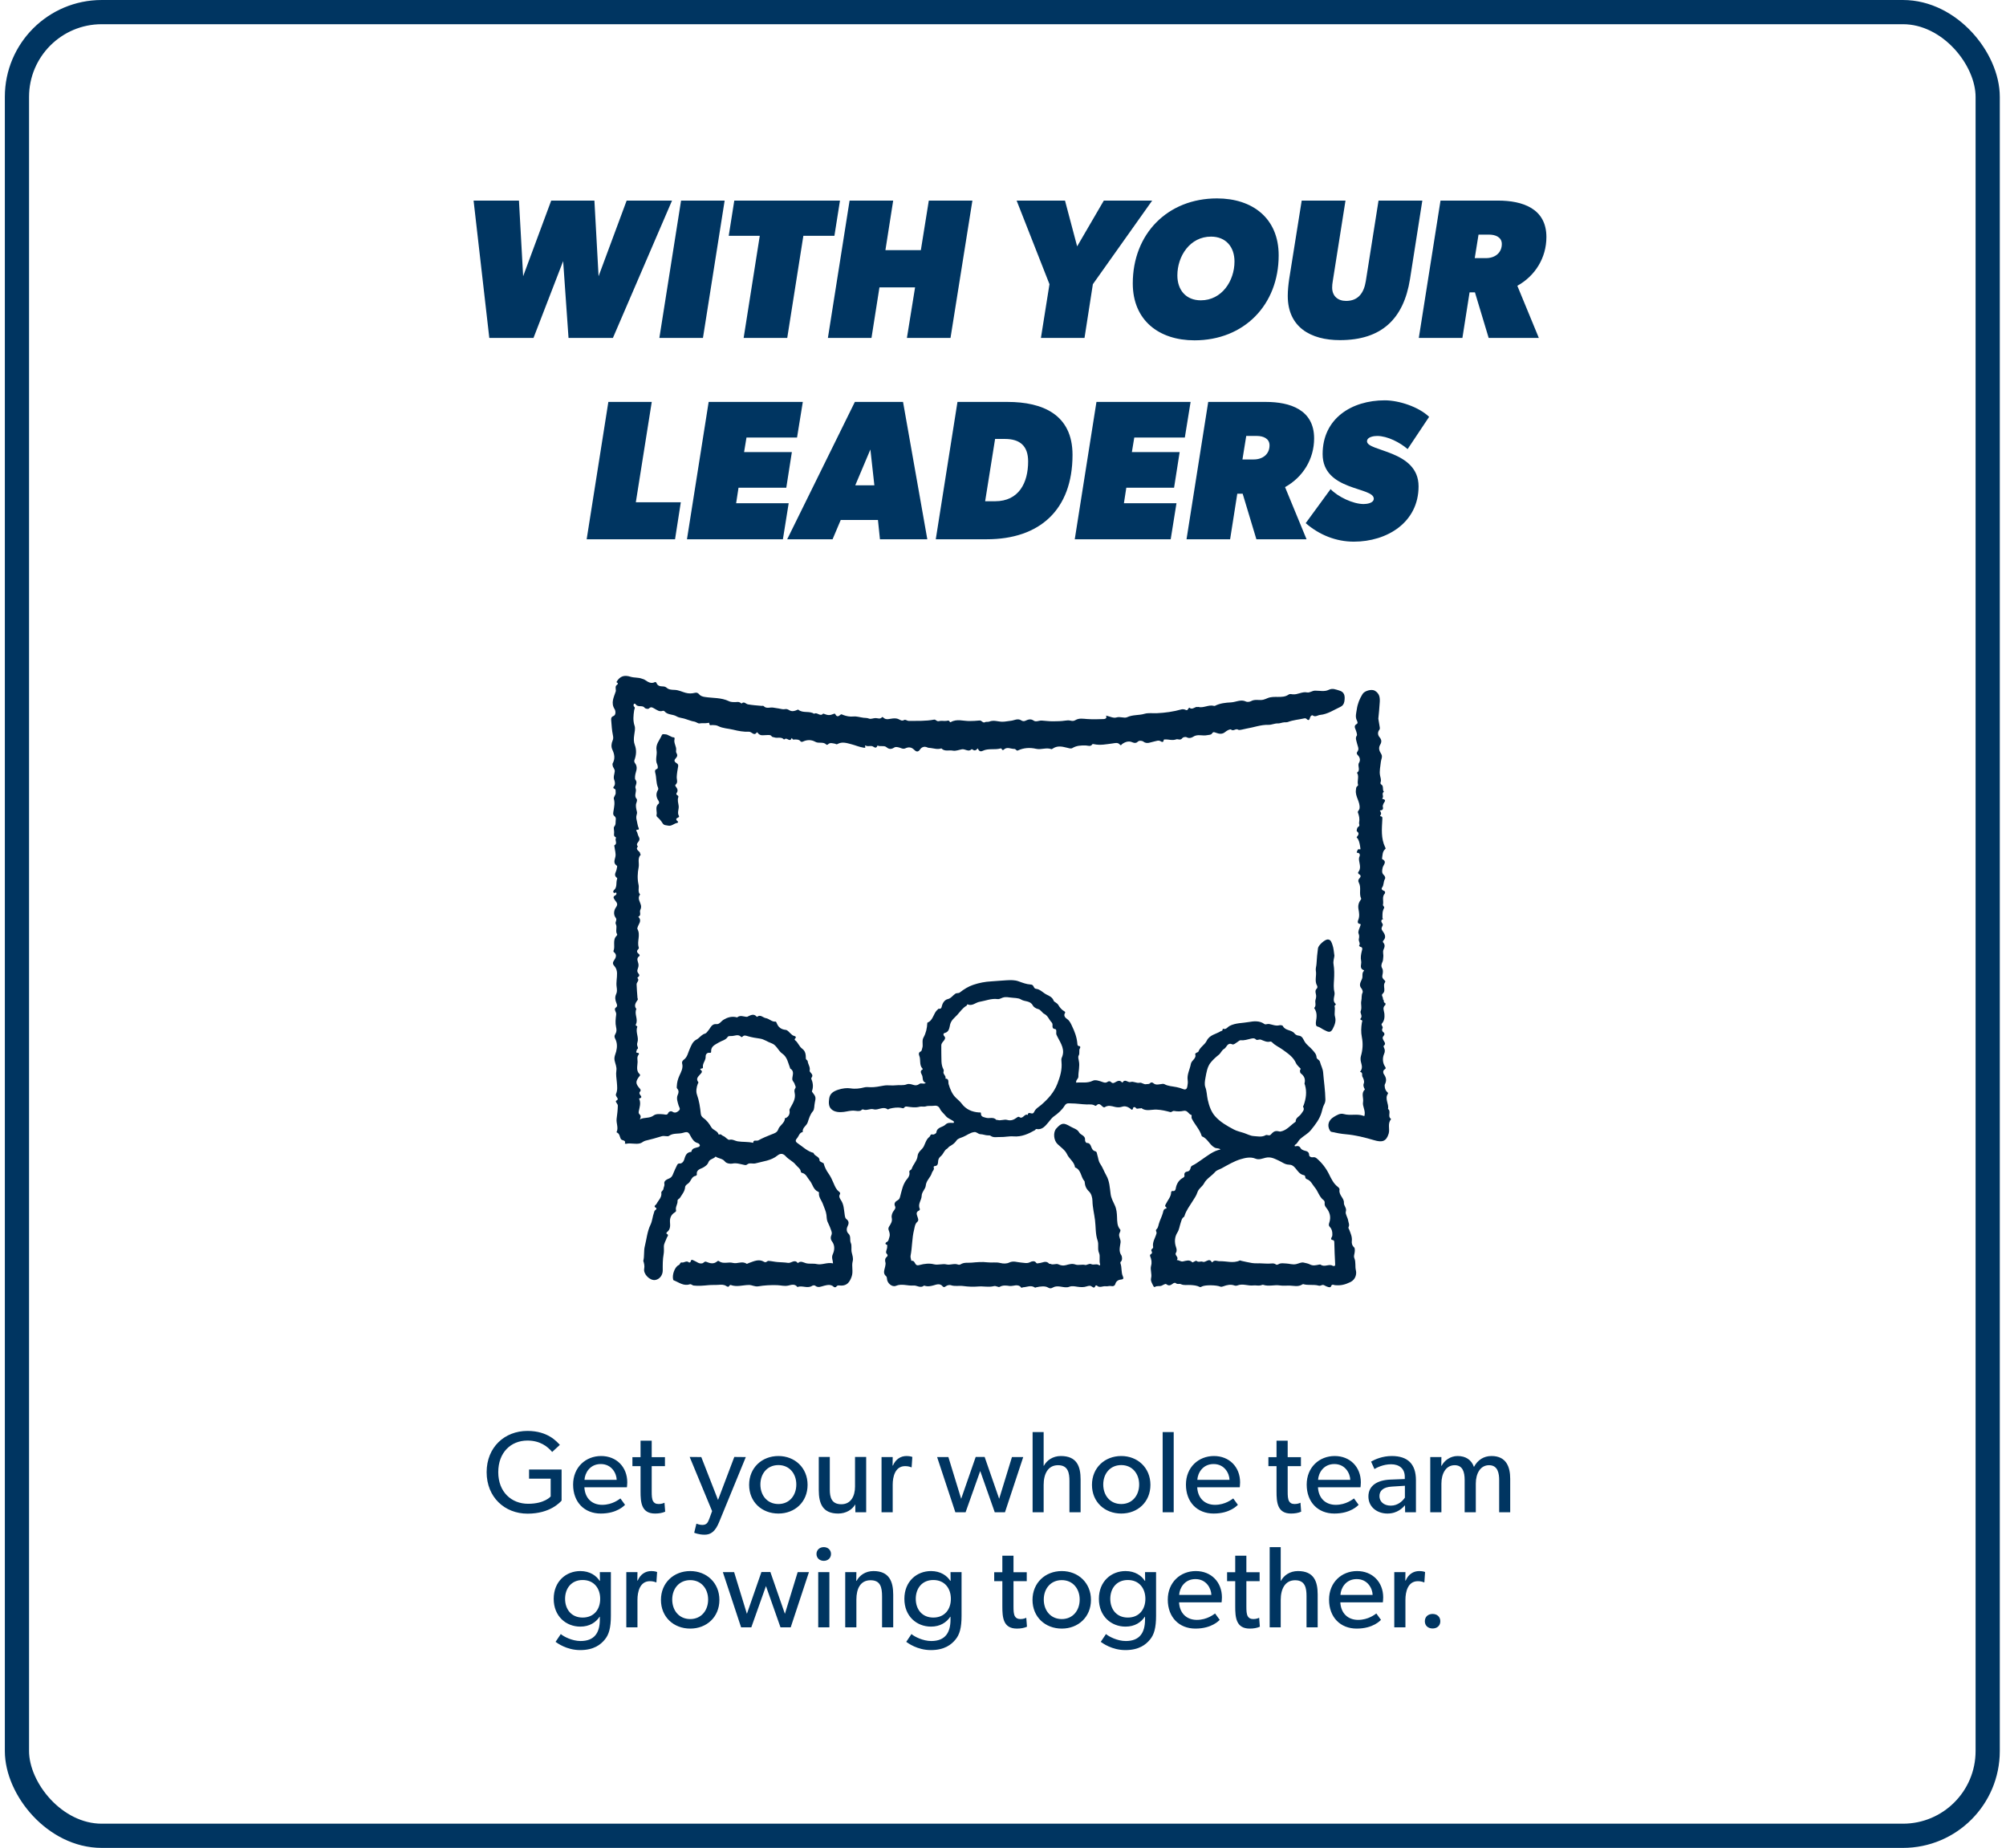
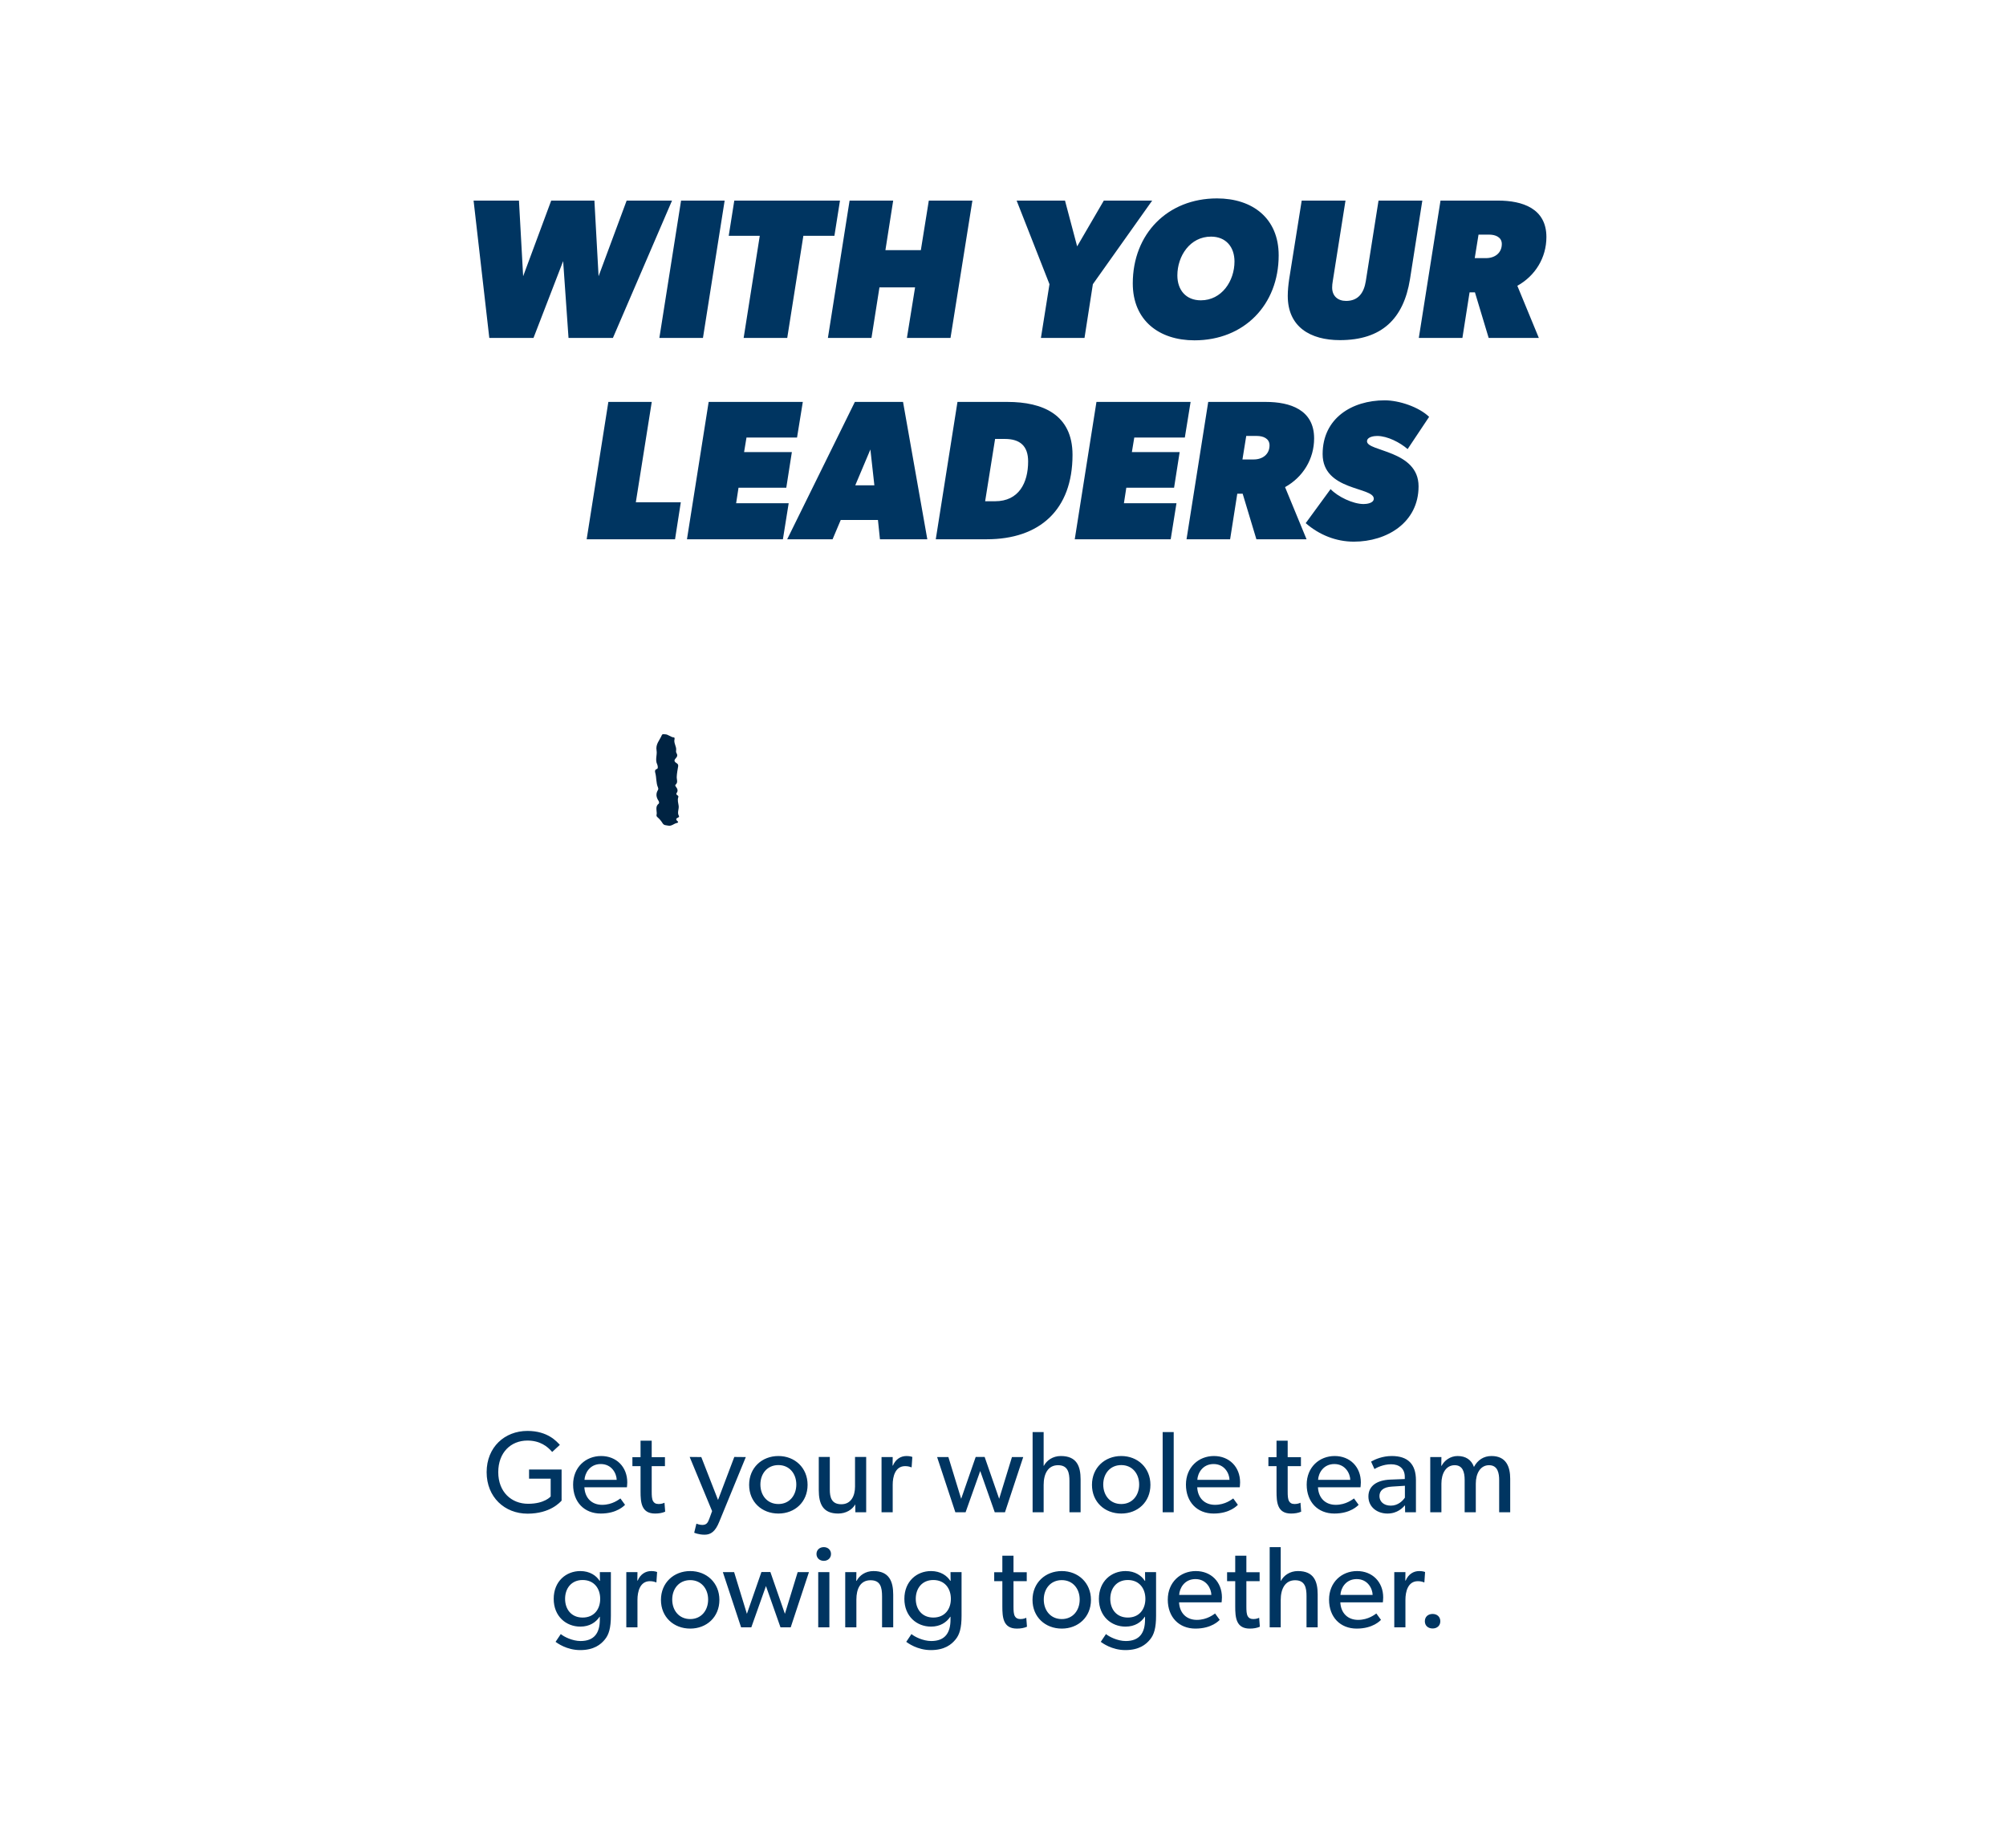
<svg xmlns="http://www.w3.org/2000/svg" width="279" height="257" viewBox="0 0 279 257" fill="none">
-   <rect x="2.357" y="1.684" width="274.096" height="253.633" rx="11.786" stroke="#003561" stroke-width="3.367" />
  <path d="M78.108 208.706C77.898 208.916 76.54 210.516 73.373 210.516C70.188 210.516 67.683 208.221 67.683 204.746C67.683 201.271 70.188 199.008 73.356 199.008C76.217 199.008 77.446 200.511 77.866 200.948L76.799 201.934C76.136 201.158 75.102 200.35 73.356 200.35C71.061 200.35 69.299 201.998 69.299 204.746C69.299 207.494 71.126 209.142 73.453 209.142C75.765 209.142 76.589 208.124 76.589 208.124V205.651H73.583V204.374H78.108V208.706ZM87.242 206.168C87.242 206.459 87.193 206.847 87.193 206.847H81.277C81.358 208.367 82.328 209.288 83.75 209.288C85.189 209.288 86.11 208.512 86.288 208.399L86.934 209.288C86.837 209.369 85.851 210.5 83.556 210.5C81.277 210.5 79.71 208.916 79.71 206.475C79.71 204.051 81.471 202.499 83.605 202.499C85.738 202.499 87.242 204.019 87.242 206.168ZM85.771 205.813C85.754 204.956 85.108 203.615 83.556 203.615C82.021 203.615 81.342 204.892 81.293 205.813H85.771ZM92.515 210.241C92.111 210.419 91.643 210.5 91.109 210.5C89.186 210.5 89.089 208.916 89.089 207.413V203.906H87.957V202.661H89.089V200.366H90.641V202.661H92.483V203.906H90.641V207.381C90.641 208.027 90.657 208.464 90.834 208.787C90.98 209.029 91.19 209.175 91.626 209.175C92.079 209.175 92.418 208.997 92.418 208.997L92.515 210.241ZM103.729 202.645L100.027 211.664C99.494 212.989 98.864 213.442 98.007 213.442C97.15 213.442 96.552 213.167 96.552 213.167L96.859 211.906C96.859 211.906 97.28 212.084 97.668 212.084C98.298 212.084 98.46 211.745 98.67 211.179L99.041 210.161L95.922 202.629L97.538 202.645L99.866 208.609L102.129 202.629L103.729 202.645ZM112.321 206.508C112.321 208.9 110.543 210.5 108.264 210.5C105.969 210.5 104.191 208.9 104.191 206.508C104.191 204.132 105.969 202.499 108.264 202.499C110.543 202.499 112.321 204.132 112.321 206.508ZM110.753 206.459C110.753 204.956 109.799 203.76 108.264 203.76C106.712 203.76 105.758 204.956 105.758 206.459C105.758 207.979 106.712 209.175 108.264 209.175C109.799 209.175 110.753 207.979 110.753 206.459ZM120.471 210.322H118.968L118.952 209.223C118.532 209.967 117.659 210.5 116.576 210.5C114.443 210.5 113.877 209.142 113.877 207.235V202.629H115.412V207.17C115.412 208.221 115.639 209.207 117.013 209.207C118.37 209.207 118.92 208.043 118.92 206.75V202.629H120.471V210.322ZM126.89 202.629L126.793 204.067H126.729C126.583 204.003 126.308 203.906 125.888 203.906C124.498 203.906 124.159 205.376 124.159 206.492V210.322H122.607V202.645H124.159L124.143 203.825H124.191C124.563 202.952 125.258 202.499 126.082 202.499C126.599 202.499 126.89 202.629 126.89 202.629ZM142.313 202.645L139.775 210.322H138.353L136.332 204.584L134.296 210.322H132.873L130.336 202.645H131.904L133.682 208.447L135.702 202.629H136.947L138.967 208.447L140.745 202.645H142.313ZM150.293 210.322H148.741V205.974C148.741 204.875 148.563 203.776 147.157 203.776C145.751 203.776 145.153 204.988 145.153 206.524V210.322H143.618V199.17H145.153V203.857H145.185C145.59 203.097 146.43 202.499 147.545 202.499C149.76 202.499 150.293 203.922 150.293 205.748V210.322ZM160.004 206.508C160.004 208.9 158.227 210.5 155.948 210.5C153.652 210.5 151.874 208.9 151.874 206.508C151.874 204.132 153.652 202.499 155.948 202.499C158.227 202.499 160.004 204.132 160.004 206.508ZM158.437 206.459C158.437 204.956 157.483 203.76 155.948 203.76C154.396 203.76 153.442 204.956 153.442 206.459C153.442 207.979 154.396 209.175 155.948 209.175C157.483 209.175 158.437 207.979 158.437 206.459ZM163.242 210.322H161.706V199.17H163.242V210.322ZM172.476 206.168C172.476 206.459 172.427 206.847 172.427 206.847H166.512C166.592 208.367 167.562 209.288 168.984 209.288C170.423 209.288 171.344 208.512 171.522 208.399L172.169 209.288C172.072 209.369 171.086 210.5 168.791 210.5C166.512 210.5 164.944 208.916 164.944 206.475C164.944 204.051 166.706 202.499 168.839 202.499C170.973 202.499 172.476 204.019 172.476 206.168ZM171.005 205.813C170.989 204.956 170.342 203.615 168.791 203.615C167.255 203.615 166.576 204.892 166.528 205.813H171.005ZM180.97 210.241C180.565 210.419 180.097 210.5 179.563 210.5C177.64 210.5 177.543 208.916 177.543 207.413V203.906H176.412V202.661H177.543V200.366H179.095V202.661H180.937V203.906H179.095V207.381C179.095 208.027 179.111 208.464 179.289 208.787C179.434 209.029 179.644 209.175 180.081 209.175C180.533 209.175 180.873 208.997 180.873 208.997L180.97 210.241ZM189.27 206.168C189.27 206.459 189.221 206.847 189.221 206.847H183.306C183.387 208.367 184.356 209.288 185.779 209.288C187.217 209.288 188.139 208.512 188.316 208.399L188.963 209.288C188.866 209.369 187.88 210.5 185.585 210.5C183.306 210.5 181.738 208.916 181.738 206.475C181.738 204.051 183.5 202.499 185.633 202.499C187.767 202.499 189.27 204.019 189.27 206.168ZM187.799 205.813C187.783 204.956 187.136 203.615 185.585 203.615C184.049 203.615 183.371 204.892 183.322 205.813H187.799ZM196.932 210.322H195.429L195.413 209.352C195.106 209.676 194.378 210.5 192.972 210.5C191.55 210.5 190.322 209.611 190.322 208.124C190.322 206.621 191.55 205.861 193.328 205.78L195.381 205.7V205.393C195.381 204.229 194.589 203.647 193.473 203.647C192.358 203.647 191.421 204.148 191.162 204.31L190.693 203.275C191.259 202.952 192.293 202.499 193.57 202.499C195.817 202.499 196.932 203.631 196.932 205.861V210.322ZM195.397 206.637L193.603 206.75C192.358 206.815 191.857 207.348 191.857 208.076C191.857 208.803 192.423 209.401 193.441 209.401C194.443 209.401 195.106 208.722 195.397 208.286V206.637ZM210.043 210.322H208.508V205.845C208.508 204.956 208.346 203.776 207.102 203.776C205.873 203.776 205.259 204.956 205.259 206.33V210.322H203.708V205.845C203.708 204.714 203.433 203.776 202.318 203.776C201.089 203.776 200.475 204.956 200.475 206.33V210.322H198.923V202.645H200.475L200.459 203.857H200.507C200.863 203.146 201.703 202.499 202.722 202.499C203.853 202.499 204.645 203.017 205.001 204.019C205.518 203.049 206.358 202.499 207.441 202.499C209.494 202.499 210.043 204.003 210.043 205.667V210.322ZM84.963 224.706C84.963 226.403 84.688 227.341 84.122 228.019C83.556 228.714 82.603 229.49 80.696 229.49C78.805 229.49 77.495 228.504 77.269 228.343L77.996 227.26C78.4 227.615 79.597 228.229 80.744 228.229C82.7 228.229 83.427 227.05 83.427 225.239V224.851H83.395C82.878 225.627 82.005 226.225 80.712 226.225C78.74 226.225 77.01 224.803 77.01 222.362C77.01 219.922 78.74 218.499 80.712 218.499C82.053 218.499 82.942 219.146 83.395 219.857H83.443L83.427 218.645H84.963V224.706ZM83.476 222.362C83.476 220.908 82.619 219.744 81.035 219.744C79.467 219.744 78.594 220.908 78.594 222.362C78.594 223.817 79.467 224.965 81.035 224.965C82.619 224.965 83.476 223.817 83.476 222.362ZM91.392 218.629L91.295 220.067H91.23C91.085 220.003 90.81 219.906 90.39 219.906C89 219.906 88.66 221.376 88.66 222.492V226.322H87.109V218.645H88.66L88.644 219.825H88.693C89.064 218.952 89.759 218.499 90.584 218.499C91.101 218.499 91.392 218.629 91.392 218.629ZM100.056 222.508C100.056 224.9 98.278 226.5 95.999 226.5C93.704 226.5 91.926 224.9 91.926 222.508C91.926 220.132 93.704 218.499 95.999 218.499C98.278 218.499 100.056 220.132 100.056 222.508ZM98.489 222.459C98.489 220.956 97.535 219.76 95.999 219.76C94.448 219.76 93.494 220.956 93.494 222.459C93.494 223.979 94.448 225.175 95.999 225.175C97.535 225.175 98.489 223.979 98.489 222.459ZM112.512 218.645L109.975 226.322H108.552L106.532 220.584L104.495 226.322H103.073L100.535 218.645H102.103L103.881 224.447L105.902 218.629H107.146L109.166 224.447L110.944 218.645H112.512ZM115.579 216.123C115.579 216.673 115.159 217.077 114.577 217.077C113.979 217.077 113.559 216.673 113.559 216.123C113.559 215.574 113.979 215.17 114.577 215.17C115.159 215.17 115.579 215.574 115.579 216.123ZM115.353 226.322H113.801V218.645H115.353V226.322ZM124.231 226.322H122.68V222.039C122.68 220.746 122.454 219.776 121.08 219.776C119.641 219.776 119.108 220.988 119.108 222.459V226.322H117.556V218.645H119.108L119.092 219.857H119.14C119.544 219.097 120.369 218.499 121.484 218.499C123.666 218.499 124.231 219.938 124.231 221.78V226.322ZM133.736 224.706C133.736 226.403 133.461 227.341 132.895 228.019C132.329 228.714 131.376 229.49 129.468 229.49C127.577 229.49 126.268 228.504 126.042 228.343L126.769 227.26C127.173 227.615 128.369 228.229 129.517 228.229C131.473 228.229 132.2 227.05 132.2 225.239V224.851H132.168C131.65 225.627 130.778 226.225 129.485 226.225C127.513 226.225 125.783 224.803 125.783 222.362C125.783 219.922 127.513 218.499 129.485 218.499C130.826 218.499 131.715 219.146 132.168 219.857H132.216L132.2 218.645H133.736V224.706ZM132.249 222.362C132.249 220.908 131.392 219.744 129.808 219.744C128.24 219.744 127.367 220.908 127.367 222.362C127.367 223.817 128.24 224.965 129.808 224.965C131.392 224.965 132.249 223.817 132.249 222.362ZM142.835 226.241C142.431 226.419 141.962 226.5 141.429 226.5C139.506 226.5 139.409 224.916 139.409 223.413V219.906H138.277V218.661H139.409V216.366H140.96V218.661H142.803V219.906H140.96V223.381C140.96 224.027 140.976 224.464 141.154 224.787C141.3 225.029 141.51 225.175 141.946 225.175C142.399 225.175 142.738 224.997 142.738 224.997L142.835 226.241ZM151.734 222.508C151.734 224.9 149.956 226.5 147.677 226.5C145.382 226.5 143.604 224.9 143.604 222.508C143.604 220.132 145.382 218.499 147.677 218.499C149.956 218.499 151.734 220.132 151.734 222.508ZM150.166 222.459C150.166 220.956 149.212 219.76 147.677 219.76C146.125 219.76 145.171 220.956 145.171 222.459C145.171 223.979 146.125 225.175 147.677 225.175C149.212 225.175 150.166 223.979 150.166 222.459ZM160.789 224.706C160.789 226.403 160.515 227.341 159.949 228.019C159.383 228.714 158.43 229.49 156.522 229.49C154.631 229.49 153.322 228.504 153.096 228.343L153.823 227.26C154.227 227.615 155.423 228.229 156.571 228.229C158.527 228.229 159.254 227.05 159.254 225.239V224.851H159.222C158.704 225.627 157.832 226.225 156.539 226.225C154.567 226.225 152.837 224.803 152.837 222.362C152.837 219.922 154.567 218.499 156.539 218.499C157.88 218.499 158.769 219.146 159.222 219.857H159.27L159.254 218.645H160.789V224.706ZM159.303 222.362C159.303 220.908 158.446 219.744 156.862 219.744C155.294 219.744 154.421 220.908 154.421 222.362C154.421 223.817 155.294 224.965 156.862 224.965C158.446 224.965 159.303 223.817 159.303 222.362ZM169.95 222.168C169.95 222.459 169.902 222.847 169.902 222.847H163.986C164.067 224.367 165.037 225.288 166.459 225.288C167.898 225.288 168.819 224.512 168.997 224.399L169.643 225.288C169.546 225.369 168.56 226.5 166.265 226.5C163.986 226.5 162.418 224.916 162.418 222.475C162.418 220.051 164.18 218.499 166.314 218.499C168.447 218.499 169.95 220.019 169.95 222.168ZM168.479 221.813C168.463 220.956 167.817 219.615 166.265 219.615C164.73 219.615 164.051 220.892 164.002 221.813H168.479ZM175.224 226.241C174.82 226.419 174.351 226.5 173.818 226.5C171.895 226.5 171.798 224.916 171.798 223.413V219.906H170.666V218.661H171.798V216.366H173.349V218.661H175.192V219.906H173.349V223.381C173.349 224.027 173.365 224.464 173.543 224.787C173.689 225.029 173.899 225.175 174.335 225.175C174.788 225.175 175.127 224.997 175.127 224.997L175.224 226.241ZM183.266 226.322H181.714V221.974C181.714 220.875 181.537 219.776 180.13 219.776C178.724 219.776 178.126 220.988 178.126 222.524V226.322H176.591V215.17H178.126V219.857H178.158C178.563 219.097 179.403 218.499 180.518 218.499C182.733 218.499 183.266 219.922 183.266 221.748V226.322ZM192.379 222.168C192.379 222.459 192.331 222.847 192.331 222.847H186.415C186.496 224.367 187.466 225.288 188.888 225.288C190.327 225.288 191.248 224.512 191.426 224.399L192.072 225.288C191.975 225.369 190.989 226.5 188.694 226.5C186.415 226.5 184.848 224.916 184.848 222.475C184.848 220.051 186.609 218.499 188.743 218.499C190.876 218.499 192.379 220.019 192.379 222.168ZM190.909 221.813C190.892 220.956 190.246 219.615 188.694 219.615C187.159 219.615 186.48 220.892 186.431 221.813H190.909ZM198.203 218.629L198.106 220.067H198.041C197.896 220.003 197.621 219.906 197.201 219.906C195.811 219.906 195.471 221.376 195.471 222.492V226.322H193.92V218.645H195.471L195.455 219.825H195.504C195.875 218.952 196.57 218.499 197.395 218.499C197.912 218.499 198.203 218.629 198.203 218.629ZM200.322 225.482C200.322 226.096 199.87 226.484 199.255 226.484C198.625 226.484 198.172 226.096 198.172 225.482C198.172 224.851 198.625 224.464 199.255 224.464C199.87 224.464 200.322 224.851 200.322 225.482Z" fill="#003561" />
  <path d="M93.468 27.898L85.245 47H79.072L78.324 36.314L74.2 47H68.054L65.867 27.898H72.178L72.76 38.418L76.663 27.898H82.671L83.252 38.418L87.156 27.898H93.468ZM100.786 27.898L97.769 47H91.706L94.724 27.898H100.786ZM116.827 27.898L116.052 32.798H111.733L109.491 47H103.428L105.671 32.798H101.352L102.127 27.898H116.827ZM135.244 27.898L132.199 47H126.136L127.271 39.968H122.316L121.208 47H115.146L118.163 27.898H124.226L123.146 34.791H128.074L129.181 27.898H135.244ZM160.249 27.898L151.999 39.525L150.836 47H144.774L145.964 39.525L141.396 27.898H148.123L149.812 34.265L153.522 27.898H160.249ZM177.842 35.511C177.842 42.404 173.025 47.332 166.132 47.332C161.204 47.332 157.55 44.564 157.55 39.415C157.55 32.521 162.394 27.594 169.26 27.594C174.215 27.594 177.842 30.362 177.842 35.511ZM171.696 36.369C171.696 34.348 170.506 32.909 168.429 32.909C165.523 32.909 163.751 35.594 163.751 38.307C163.751 40.328 164.941 41.768 167.017 41.768C169.924 41.768 171.696 39.082 171.696 36.369ZM197.821 27.898L196.104 38.833C195.218 44.342 192.173 47.304 186.359 47.304C182.262 47.304 179.106 45.477 179.106 41.159C179.106 40.383 179.189 39.608 179.3 38.833L181.044 27.898H187.135L185.363 39.11C185.307 39.415 185.28 39.719 185.28 39.996C185.28 41.186 186.083 41.851 187.218 41.851C188.962 41.851 189.709 40.66 189.958 39.11L191.73 27.898H197.821ZM215.078 32.964C215.078 35.843 213.527 38.363 211.036 39.747L214.026 47H207.049L205.139 40.66H204.392L203.395 47H197.332L200.35 27.898H208.35C211.728 27.898 215.078 28.978 215.078 32.964ZM208.876 33.933C208.876 32.964 207.963 32.632 207.132 32.632H205.637L205.111 35.899H206.689C207.88 35.899 208.876 35.207 208.876 33.933ZM94.689 69.851L93.887 75H81.595L84.612 55.898H90.648L88.433 69.851H94.689ZM111.657 55.898L110.854 60.853H103.823L103.49 62.874H110.135L109.359 67.83H102.715L102.383 69.989H109.692L108.889 75H95.545L98.563 55.898H111.657ZM128.974 75H122.385L122.108 72.315H116.932L115.797 75H109.485L118.897 55.898H125.597L128.974 75ZM121.61 67.498L121.056 62.514L118.952 67.498H121.61ZM149.169 63.262C149.169 70.93 144.573 75 137.237 75H130.15L133.168 55.898H140.116C145.044 55.898 149.169 57.67 149.169 63.262ZM142.995 64.176C142.995 62.016 141.86 61.047 139.756 61.047H138.4L137.016 69.712H138.4C141.694 69.712 142.995 67.165 142.995 64.176ZM165.592 55.898L164.789 60.853H157.758L157.425 62.874H164.07L163.294 67.83H156.65L156.318 69.989H163.627L162.824 75H149.48L152.498 55.898H165.592ZM182.771 60.964C182.771 63.843 181.22 66.363 178.729 67.747L181.719 75H174.742L172.832 68.66H172.085L171.088 75H165.025L168.043 55.898H176.044C179.421 55.898 182.771 56.978 182.771 60.964ZM176.57 61.933C176.57 60.964 175.656 60.632 174.825 60.632H173.33L172.804 63.899H174.382C175.573 63.899 176.57 63.207 176.57 61.933ZM195.776 62.459C194.724 61.546 192.98 60.632 191.54 60.632C191.125 60.632 190.128 60.743 190.128 61.38C190.128 62.819 197.298 62.598 197.298 67.636C197.298 72.674 192.897 75.332 188.301 75.332C185.809 75.332 183.484 74.391 181.601 72.758L185.062 68.024C186.059 69.076 188.163 70.1 189.658 70.1C190.073 70.1 191.069 69.989 191.069 69.353C191.069 67.691 183.955 68.3 183.955 63.151C183.955 58.196 187.996 55.677 192.592 55.677C194.585 55.677 197.326 56.59 198.766 57.974L195.776 62.459Z" fill="#003561" />
-   <path d="M89.473 175.352C89.646 174.685 89.514 173.982 89.683 173.32C89.937 172.319 90.011 171.281 90.48 170.318C90.723 169.819 90.756 169.2 90.957 168.648C91.013 168.495 91.005 168.377 91.166 168.285C91.246 168.239 91.36 168.057 91.266 168.007C90.783 167.744 91.231 167.603 91.323 167.416C91.574 166.913 92.085 166.53 91.977 165.857C91.951 165.693 92.255 165.573 92.275 165.328C92.295 165.098 92.46 164.925 92.398 164.63C92.308 164.199 92.818 164.003 93.075 163.894C93.483 163.72 93.572 163.372 93.687 163.091C93.82 162.766 93.969 162.451 94.123 162.138C94.216 161.948 94.268 161.783 94.587 161.815C94.789 161.835 95.057 161.603 95.146 161.315C95.305 160.788 95.449 160.239 96.15 160.196C96.253 159.63 96.754 159.666 97.145 159.524C97.237 159.491 97.383 159.382 97.332 159.248C97.286 159.127 97.179 159.019 97.038 158.979C96.579 158.851 96.313 158.492 96.112 158.113C95.77 157.47 95.688 157.334 95.012 157.546C94.365 157.748 93.651 157.53 93.032 157.98C92.843 158.118 92.381 157.912 92.023 158.028C91.273 158.269 90.507 158.468 89.741 158.654C89.476 158.719 89.318 158.93 89.037 159.008C88.382 159.191 87.744 158.924 87.11 159.072C87.048 159.087 86.976 159.057 86.909 159.048C87.104 158.506 86.483 158.67 86.341 158.398C86.178 158.086 86.19 157.651 85.776 157.494C85.763 157.49 85.749 157.459 85.753 157.451C86.059 156.839 85.678 156.223 85.763 155.582C85.841 154.994 85.919 154.374 85.929 153.765C85.931 153.631 85.811 153.49 85.735 153.36C85.654 153.222 85.575 153.14 85.8 153.017C86.054 152.877 85.826 152.659 85.743 152.513C85.659 152.365 85.618 152.273 85.693 152.099C85.907 151.594 85.838 151.076 85.794 150.537C85.75 149.99 85.638 149.436 85.727 148.872C85.802 148.401 85.575 147.944 85.482 147.499C85.378 146.994 85.601 146.625 85.701 146.232C85.859 145.607 85.848 145.021 85.572 144.483C85.436 144.22 85.435 144.055 85.565 143.847C85.769 143.522 85.778 143.231 85.684 142.831C85.56 142.298 85.62 141.706 85.694 141.151C85.723 140.935 85.667 140.793 85.594 140.638C85.504 140.446 85.469 140.261 85.652 140.131C85.925 139.938 85.816 139.712 85.73 139.498C85.558 139.07 85.493 138.673 85.713 138.217C85.847 137.941 85.807 137.553 85.765 137.262C85.67 136.607 85.839 135.981 85.819 135.344C85.809 135 85.709 134.648 85.463 134.372C85.241 134.124 85.157 133.924 85.396 133.58C85.634 133.238 85.877 132.775 85.362 132.396C85.331 132.373 85.31 132.29 85.325 132.253C85.613 131.572 85.129 130.724 85.784 130.12C85.826 130.082 85.856 129.971 85.831 129.931C85.549 129.489 85.884 128.971 85.653 128.531C85.5 128.238 85.875 127.958 85.641 127.656C85.256 127.163 85.408 126.547 85.679 126.177C86.049 125.675 85.672 125.427 85.506 125.165C85.319 124.87 85.221 124.713 85.576 124.521C85.679 124.465 85.775 124.362 85.73 124.222C85.659 123.998 85.539 124.222 85.46 124.199C85.22 124.126 85.277 123.897 85.382 123.807C85.892 123.379 85.632 122.746 85.834 122.241C85.85 122.199 85.843 122.113 85.815 122.093C85.246 121.692 85.746 121.242 85.775 120.822C85.785 120.679 85.9 120.471 85.789 120.398C85.252 120.043 85.497 119.611 85.59 119.159C85.686 118.695 85.511 118.231 85.463 117.766C85.457 117.701 85.416 117.587 85.432 117.578C85.909 117.34 85.536 116.926 85.637 116.613C85.657 116.55 85.745 116.493 85.606 116.425C85.349 116.299 85.39 116.066 85.415 115.821C85.444 115.53 85.287 115.128 85.43 114.96C85.686 114.661 85.597 114.369 85.637 114.065C85.667 113.837 85.668 113.662 85.457 113.5C85.195 113.299 85.302 112.976 85.338 112.725C85.417 112.185 85.544 111.671 85.374 111.107C85.296 110.847 85.678 110.57 85.628 110.222C85.6 110.026 85.701 109.79 85.436 109.691C85.26 109.626 85.289 109.475 85.359 109.405C85.627 109.133 85.507 108.658 85.452 108.533C85.25 108.069 85.465 107.687 85.501 107.275C85.53 106.948 85.224 106.749 85.206 106.43C85.201 106.344 85.164 106.259 85.212 106.172C85.572 105.521 85.477 104.91 85.165 104.253C84.986 103.877 85.021 103.406 85.205 102.994C85.32 102.735 85.299 102.505 85.239 102.219C85.105 101.575 85.065 100.91 85.014 100.25C84.993 99.982 84.941 99.732 85.35 99.567C85.661 99.442 85.645 98.884 85.486 98.634C84.919 97.744 85.383 96.962 85.641 96.154C85.677 96.04 85.634 95.972 85.638 95.883C85.647 95.686 85.559 95.473 85.748 95.3C85.87 95.188 86.099 95.053 85.764 94.906C85.752 94.901 85.759 94.809 85.781 94.774C86.25 94.037 86.824 93.844 87.696 94.12C88.205 94.279 88.755 94.198 89.261 94.384C89.415 94.44 89.557 94.467 89.712 94.57C90.108 94.832 90.538 95.141 91.074 94.87C91.197 94.808 91.278 94.917 91.314 95.004C91.478 95.411 91.832 95.454 92.19 95.464C92.407 95.471 92.571 95.516 92.743 95.669C93.046 95.939 93.501 95.934 93.839 95.948C94.393 95.969 94.849 96.216 95.345 96.35C95.784 96.47 96.191 96.467 96.616 96.362C96.886 96.295 97.072 96.345 97.27 96.594C97.426 96.79 97.725 96.883 98.013 96.929C99.137 97.11 100.307 96.997 101.385 97.52C101.715 97.68 102.158 97.658 102.542 97.63C102.728 97.616 102.848 97.652 102.982 97.739C103.038 97.775 103.133 97.855 103.14 97.848C103.483 97.486 103.74 97.913 104.028 97.962C104.651 98.067 105.277 98.115 105.905 98.169C106.008 98.178 106.156 98.14 106.207 98.195C106.6 98.623 107.096 98.335 107.536 98.412C107.798 98.458 108.059 98.498 108.322 98.537C108.603 98.578 108.88 98.688 109.166 98.627C109.411 98.574 109.583 98.659 109.789 98.782C110.129 98.984 110.496 98.907 110.845 98.746C110.903 98.719 111 98.676 111.029 98.7C111.674 99.238 112.565 98.823 113.23 99.272C113.639 98.978 114.066 99.729 114.475 99.255C114.484 99.243 114.528 99.254 114.551 99.262C115.18 99.502 115.388 99.515 115.989 99.273C116.113 99.223 116.16 99.286 116.185 99.338C116.387 99.756 116.643 99.633 116.892 99.406C117.038 99.275 117.165 99.4 117.259 99.433C117.731 99.605 118.186 99.699 118.708 99.647C119.165 99.602 119.639 99.772 120.108 99.826C120.359 99.856 120.599 99.832 120.859 99.939C121.14 100.053 121.475 99.857 121.806 99.869C122.082 99.879 122.433 100.066 122.677 99.735C122.691 99.718 122.791 99.732 122.818 99.762C123.228 100.213 123.733 99.95 124.189 99.921C124.473 99.903 124.713 99.898 124.983 100.022C125.2 100.121 125.43 100.316 125.722 100.149C125.951 100.018 126.146 100.259 126.378 100.258C127.557 100.252 128.738 100.303 129.905 100.086C130.171 100.036 130.27 100.392 130.622 100.286C130.91 100.199 131.291 100.303 131.635 100.257C131.777 100.238 131.986 100.138 132.087 100.365C132.121 100.442 132.174 100.466 132.246 100.424C133.098 99.936 133.994 100.298 134.871 100.279C135.325 100.27 135.791 100.259 136.23 100.205C136.57 100.164 136.685 100.648 137.054 100.416C137.127 100.369 137.428 100.425 137.611 100.351C138.202 100.11 138.786 100.365 139.372 100.376C139.787 100.385 140.178 100.278 140.571 100.246C141.049 100.207 141.533 99.862 142.034 100.184C142.192 100.286 142.377 100.343 142.585 100.252C142.972 100.083 143.337 99.917 143.779 100.228C144.095 100.451 144.513 100.186 144.901 100.214C145.434 100.251 145.974 100.326 146.498 100.316C147.038 100.307 147.593 100.308 148.128 100.224C148.405 100.18 148.643 100.163 148.917 100.23C149.116 100.279 149.347 100.29 149.562 100.159C150.077 99.844 150.637 99.965 151.2 100.002C151.967 100.053 152.741 100.037 153.51 100.004C153.716 99.995 154.003 99.89 153.823 99.523C154.353 99.637 154.868 99.913 155.253 99.788C155.801 99.612 156.36 99.933 156.756 99.749C157.549 99.378 158.396 99.51 159.197 99.27C159.705 99.119 160.325 99.215 160.889 99.19C162.041 99.139 163.188 98.979 164.308 98.665C164.484 98.617 164.716 98.641 164.88 98.719C165.105 98.827 165.18 98.751 165.263 98.567C165.292 98.502 165.422 98.413 165.427 98.417C165.846 98.819 166.192 98.212 166.586 98.335C166.597 98.338 166.618 98.309 166.629 98.313C167.378 98.523 168.076 97.972 168.823 98.168C168.872 98.181 168.936 98.187 168.977 98.166C169.676 97.801 170.469 97.725 171.208 97.687C171.896 97.651 172.576 97.225 173.281 97.564C173.531 97.685 173.878 97.579 173.995 97.514C174.558 97.199 175.144 97.445 175.691 97.317C175.886 97.272 176.102 97.178 176.299 97.095C176.77 96.897 177.249 96.925 177.733 96.925C178.244 96.925 178.765 96.921 179.197 96.615C179.408 96.467 179.624 96.548 179.793 96.565C180.485 96.636 181.09 96.16 181.784 96.3C182.179 96.378 182.486 96.053 182.914 96.054C183.537 96.055 184.234 96.222 184.789 95.944C185.348 95.665 185.808 95.909 186.249 96.029C186.97 96.225 187.113 96.743 186.974 97.573C186.91 97.955 186.707 98.181 186.415 98.316C185.502 98.738 184.655 99.327 183.61 99.428C183.264 99.461 182.949 99.778 182.561 99.492C182.478 99.431 182.277 99.571 182.219 99.753C182.137 100.011 182.078 100.346 181.703 99.974C181.646 99.917 181.532 99.876 181.389 99.911C180.641 100.085 179.866 100.129 179.138 100.409C178.986 100.468 178.801 100.448 178.631 100.457C178.327 100.474 177.983 100.625 177.759 100.612C177.28 100.583 176.881 100.825 176.408 100.809C175.368 100.777 174.371 101.17 173.347 101.335C172.982 101.394 172.377 101.597 172.234 101.498C171.86 101.242 171.58 101.758 171.226 101.47C171.093 101.361 170.64 101.601 170.402 101.804C169.981 102.162 169.535 102.065 169.098 101.902C168.861 101.814 168.729 101.755 168.556 102.026C168.43 102.226 168.129 102.19 167.898 102.244C167.249 102.396 166.557 102.039 165.927 102.479C165.746 102.605 165.382 102.724 165.063 102.546C164.858 102.433 164.523 102.54 164.442 102.654C164.173 103.035 163.828 102.738 163.601 102.824C163.063 103.028 162.576 102.82 162.072 102.843C161.978 102.847 161.851 102.809 161.84 102.966C161.817 103.273 161.572 103.189 161.467 103.117C161.133 102.888 160.855 103.068 160.528 103.123C160.038 103.205 159.523 103.549 158.991 103.12C158.928 103.069 158.472 102.897 158.196 103.192C158.05 103.346 157.779 103.368 157.512 103.243C157.006 103.007 156.524 103.164 156.084 103.469C155.98 103.54 155.92 103.758 155.737 103.542C155.466 103.221 155.072 103.352 154.763 103.392C153.9 103.501 153.046 103.688 152.171 103.501C152.092 103.484 151.955 103.461 151.933 103.497C151.69 103.887 151.345 103.688 151.028 103.678C150.371 103.659 149.733 103.68 149.131 104.048C148.946 104.161 148.593 104.041 148.331 103.975C147.67 103.805 147.022 103.69 146.409 104.119C146.356 104.157 146.273 104.206 146.227 104.189C145.526 103.922 144.81 104.305 144.113 104.145C143.235 103.943 142.392 103.996 141.566 104.374C141.371 104.464 141.274 104.151 141.096 104.159C140.596 104.18 140.065 103.799 139.593 104.271C139.533 104.33 139.383 104.342 139.34 104.206C139.304 104.093 139.224 104.074 139.143 104.096C138.341 104.317 137.472 104.048 136.699 104.414C136.308 104.6 136.143 104.418 135.989 104.082C135.777 104.331 135.558 104.484 135.271 104.238C135.237 104.208 135.15 104.185 135.13 104.204C134.681 104.631 134.233 104.132 133.797 104.208C133.366 104.283 132.938 104.478 132.505 104.393C131.986 104.292 131.394 104.555 130.945 104.097C130.936 104.088 130.91 104.089 130.894 104.094C130.398 104.26 129.927 104.09 129.441 104.031C129.271 104.01 129.131 104.024 128.951 103.942C128.57 103.766 128.189 103.892 127.96 104.238C127.682 104.657 127.398 104.535 127.144 104.278C126.772 103.9 126.373 103.866 125.923 104.075C125.559 104.244 125.26 103.981 124.93 103.929C124.722 103.896 124.542 103.849 124.348 103.977C123.99 104.213 123.661 104.231 123.297 103.922C122.947 103.625 122.441 103.895 122.045 103.68C121.832 104.274 121.531 103.805 121.249 103.76C120.97 103.716 120.673 103.857 120.394 103.687C120.347 103.657 120.283 103.691 120.326 103.795C120.432 104.053 120.211 104 120.102 103.983C119.522 103.897 118.98 103.653 118.424 103.51C117.813 103.353 117.124 103.105 116.486 103.477C116.315 103.575 116.243 103.452 116.127 103.433C115.793 103.381 115.451 103.228 115.152 103.528C115.081 103.599 114.972 103.601 114.921 103.549C114.491 103.105 113.88 103.444 113.397 103.17C112.838 102.853 112.238 102.867 111.646 103.149C111.554 103.194 111.407 103.195 111.316 103.076C111.134 102.839 110.868 102.857 110.607 102.843C110.456 102.835 110.25 102.943 110.176 102.692C110.17 102.672 110.123 102.663 110.096 102.65C109.883 103.315 109.424 102.493 109.147 102.806C109.124 102.833 109.032 102.845 109.014 102.825C108.633 102.422 108.108 102.715 107.675 102.548C107.554 102.502 107.403 102.525 107.315 102.397C107.158 102.168 106.922 102.233 106.703 102.228C106.243 102.215 105.732 102.427 105.384 101.92C105.359 101.883 105.308 101.864 105.269 101.836C104.887 102.447 104.555 101.748 104.173 101.767C103.444 101.801 102.688 101.664 101.972 101.484C101.279 101.309 100.542 101.317 99.883 100.976C99.656 100.859 99.362 100.839 99.097 100.835C98.889 100.832 98.666 100.977 98.651 100.6C98.646 100.48 98.508 100.534 98.405 100.553C98.038 100.617 97.666 100.547 97.288 100.61C97.075 100.646 96.829 100.399 96.584 100.362C95.964 100.266 95.407 99.959 94.799 99.86C94.539 99.817 94.294 99.743 94.09 99.622C93.566 99.31 92.857 99.455 92.424 98.927C92.378 98.871 92.238 98.84 92.165 98.865C91.709 99.021 91.383 98.751 91.025 98.555C90.792 98.428 90.564 98.23 90.271 98.522C90.114 98.679 89.728 98.525 89.683 98.466C89.47 98.183 89.205 98.228 88.926 98.21C88.767 98.2 88.564 98.139 88.473 98.026C88.37 97.899 88.283 97.801 88.163 97.908C88.104 97.961 88.105 98.201 88.163 98.245C88.404 98.428 88.227 98.594 88.201 98.779C88.096 99.508 88.008 100.21 88.267 100.964C88.384 101.303 88.264 101.828 88.204 102.264C88.141 102.716 88.119 103.156 88.287 103.597C88.555 104.303 88.499 105.01 88.24 105.71C88.184 105.861 88.225 106.01 88.324 106.144C88.615 106.535 88.589 106.95 88.442 107.393C88.33 107.734 88.259 108.3 88.368 108.427C88.76 108.888 88.259 109.299 88.391 109.609C88.603 110.112 88.127 110.618 88.525 111.081C88.668 111.246 88.57 111.477 88.492 111.719C88.383 112.057 88.483 112.487 88.576 112.856C88.624 113.045 88.592 113.172 88.544 113.333C88.471 113.581 88.482 113.801 88.555 114.085C88.648 114.445 88.673 114.833 88.837 115.189C88.867 115.254 88.87 115.392 88.753 115.39C88.286 115.384 88.569 115.604 88.622 115.772C88.693 115.993 88.746 116.215 88.866 116.424C88.964 116.595 88.97 116.817 88.84 116.997C88.676 117.224 88.435 117.429 88.721 117.726C88.271 118.232 89.074 118.356 89.034 118.741C89.03 118.777 89.126 118.852 89.122 118.857C88.616 119.38 88.939 120.039 88.824 120.622C88.665 121.436 88.632 122.264 88.814 123.052C88.918 123.502 88.659 124.002 89.025 124.398C88.593 124.957 89.065 125.443 89.153 125.959C89.19 126.17 89.138 126.368 89.05 126.553C88.908 126.855 89.256 127.297 88.777 127.498C88.787 127.513 88.795 127.528 88.807 127.541C89.337 128.099 88.759 128.546 88.657 129.042C88.647 129.092 88.624 129.157 88.646 129.193C89.132 130.017 88.559 130.92 88.839 131.76C88.862 131.827 88.836 131.95 88.786 131.994C88.485 132.264 88.594 132.482 88.856 132.685C88.952 132.761 88.995 132.916 88.935 132.954C88.388 133.314 88.795 133.774 88.809 134.18C88.816 134.389 88.767 134.594 88.7 134.748C88.59 134.998 88.641 135.207 88.773 135.363C88.96 135.585 88.97 135.732 88.736 135.899C88.697 135.927 88.644 136.01 88.649 136.015C89 136.361 88.525 136.599 88.539 136.895C88.569 137.531 88.608 138.167 88.665 138.801C88.673 138.889 88.761 138.953 88.681 139.069C88.419 139.455 88.13 139.848 88.506 140.328C88.181 141.02 88.785 141.736 88.454 142.431C88.412 142.518 88.385 142.643 88.529 142.682C88.614 142.706 88.656 142.767 88.632 142.828C88.352 143.555 88.901 144.273 88.648 145.003C88.595 145.156 88.6 145.364 88.66 145.513C88.742 145.712 88.804 145.856 88.558 145.958C88.65 146.102 88.238 146.43 88.737 146.431C88.89 146.431 88.875 146.627 88.837 146.668C88.546 146.972 88.682 147.378 88.678 147.69C88.671 148.249 88.43 148.894 88.955 149.385C89.123 149.542 88.941 149.663 88.867 149.763C88.4 150.404 88.395 150.682 88.886 151.284C89.031 151.461 89.238 151.604 88.981 151.864C88.9 151.946 88.926 152.12 89.017 152.249C89.15 152.437 89.376 152.651 88.939 152.762C88.821 152.792 88.918 152.864 88.934 152.909C89.141 153.447 88.962 153.963 88.859 154.487C88.827 154.643 88.781 154.826 88.942 154.971C89.162 155.169 89.141 155.399 88.989 155.68C89.604 155.349 90.319 155.588 90.912 155.135C91.254 154.873 91.791 154.942 92.239 154.97C92.529 154.987 92.793 155.17 92.963 154.744C93.001 154.65 93.284 154.449 93.531 154.618C93.883 154.86 94.197 154.673 94.439 154.445C94.684 154.213 94.442 153.978 94.374 153.721C94.247 153.247 94.028 152.752 94.28 152.223C94.401 151.97 94.432 151.658 94.192 151.406C94.098 151.308 94.128 151.177 94.133 151.06C94.156 150.553 94.268 150.102 94.488 149.612C94.711 149.116 95.055 148.533 94.87 147.89C94.814 147.696 94.941 147.505 95.084 147.401C95.616 147.018 95.684 146.413 95.93 145.878C96.137 145.427 96.319 144.876 96.829 144.602C96.931 144.547 97.034 144.484 97.123 144.41C97.421 144.162 97.663 143.857 98.077 143.743C98.255 143.695 98.399 143.438 98.541 143.278C98.841 142.939 98.986 142.346 99.692 142.43C100.048 142.472 100.314 142.012 100.646 141.813C101.188 141.49 101.753 141.327 102.382 141.463C102.441 141.475 102.482 141.532 102.554 141.474C102.952 141.16 103.384 141.377 103.798 141.417C103.961 141.433 104.05 141.344 104.161 141.295C104.528 141.13 104.88 141.004 105.209 141.362C105.231 141.387 105.277 141.431 105.281 141.426C105.772 141.031 106.102 141.531 106.504 141.597C107.008 141.679 107.335 142.136 107.857 142.084C107.946 142.075 107.995 142.204 108.035 142.307C108.256 142.877 108.646 143.171 109.29 143.234C109.557 143.26 109.793 143.616 110.044 143.82C110.147 143.904 110.227 144.001 110.375 144.047C110.542 144.1 110.863 144.172 110.56 144.473C110.48 144.553 110.539 144.637 110.607 144.692C111.007 145.007 111.157 145.548 111.554 145.836C112.057 146.203 112.072 146.69 112.081 147.21C112.084 147.396 112.32 147.446 112.331 147.574C112.375 148.025 112.725 148.403 112.611 148.891C112.586 148.996 112.694 149.123 112.791 149.225C112.945 149.39 113.069 149.586 112.906 149.827C112.868 149.882 112.814 149.969 112.833 150.014C113.074 150.588 113.152 151.165 112.926 151.763C112.91 151.805 112.972 151.887 113.013 151.938C113.467 152.503 113.492 152.642 113.322 153.381C113.232 153.774 113.291 154.281 113.061 154.546C112.658 155.014 112.515 155.564 112.335 156.098C112.171 156.588 111.556 156.831 111.651 157.438C111.174 157.523 111.114 158.003 110.859 158.295C110.672 158.509 110.538 158.732 110.926 158.99C111.649 159.472 112.266 160.119 113.147 160.34C113.264 160.817 113.997 160.8 113.989 161.419C113.987 161.54 114.356 161.667 114.555 161.79C114.681 162.301 114.945 162.81 115.217 163.187C115.532 163.624 115.731 164.076 115.935 164.546C116.119 164.971 116.277 165.408 116.666 165.705C116.793 165.802 116.915 165.929 116.813 166.097C116.613 166.423 116.845 166.735 116.967 166.921C117.367 167.524 117.368 168.191 117.471 168.851C117.51 169.095 117.51 169.391 117.728 169.555C118.128 169.856 118.058 170.207 117.877 170.569C117.697 170.933 117.752 171.328 117.991 171.553C118.406 171.942 118.145 172.442 118.335 172.87C118.507 173.258 118.352 173.742 118.46 174.193C118.552 174.578 118.706 174.997 118.597 175.402C118.405 176.116 118.716 176.83 118.438 177.58C118.164 178.323 117.808 178.805 116.985 178.797C116.75 178.795 116.493 178.682 116.305 178.957C116.24 179.052 116.043 179.047 115.97 178.977C115.558 178.584 115.064 178.708 114.627 178.814C114.19 178.919 113.801 179.155 113.369 178.806C113.288 178.741 113.068 178.755 112.97 178.82C112.308 179.259 111.575 178.728 110.906 178.993C110.538 178.505 110.061 178.701 109.609 178.798C109.09 178.909 108.592 178.752 108.089 178.737C107.212 178.71 106.323 178.754 105.448 178.9C104.997 178.974 104.586 178.707 104.159 178.711C103.313 178.719 102.469 179.031 101.62 178.709C101.58 178.693 101.479 178.75 101.454 178.799C101.316 179.073 101.118 178.922 100.983 178.84C100.655 178.642 100.305 178.664 99.959 178.692C99.49 178.729 99.02 178.692 98.547 178.736C97.878 178.799 97.168 178.87 96.473 178.791C96.268 178.768 96.146 178.545 95.922 178.618C95.072 178.898 94.429 178.342 93.716 178.07C93.638 178.039 93.633 177.982 93.616 177.914C93.468 177.309 93.835 176.2 94.394 175.948C94.614 175.848 94.583 175.531 94.831 175.581C95.158 175.647 95.468 175.266 95.806 175.565C95.88 175.631 96.04 175.551 96.06 175.453C96.141 175.051 96.362 175.264 96.542 175.332C96.917 175.473 97.213 175.815 97.69 175.694C97.885 175.646 97.983 175.383 98.236 175.489C98.764 175.71 99.293 175.853 99.787 175.394C99.824 175.359 99.941 175.352 99.98 175.383C100.582 175.854 101.294 175.466 101.922 175.639C102.557 175.815 103.223 175.322 103.839 175.762C103.893 175.8 104.05 175.691 104.16 175.654C104.849 175.418 105.544 175.045 106.265 175.488C106.567 175.674 106.672 175.345 106.901 175.36C107.324 175.389 107.748 175.493 108.145 175.523C108.625 175.559 109.117 175.563 109.602 175.637C110.052 175.708 110.519 175.07 110.958 175.667C110.959 175.669 110.987 175.657 110.999 175.647C111.355 175.31 111.777 175.594 112.066 175.675C112.58 175.819 113.084 175.684 113.605 175.805C114.307 175.969 115.088 175.514 115.86 175.708C115.84 175.256 115.613 174.9 115.818 174.454C116.09 173.863 116.14 173.204 115.714 172.643C115.498 172.357 115.506 172.066 115.618 171.815C115.784 171.442 115.607 171.171 115.502 170.855C115.392 170.523 115.225 170.222 115.093 169.905C114.974 169.617 114.98 169.275 114.942 168.955C114.878 168.434 114.631 167.977 114.466 167.492C114.282 166.947 113.812 166.497 113.908 165.855C113.912 165.824 113.848 165.766 113.803 165.749C113.096 165.46 113.034 164.675 112.601 164.17C112.268 163.782 112.121 163.229 111.522 163.113C111.469 163.103 111.392 163.031 111.388 162.982C111.342 162.513 110.929 162.32 110.681 162.002C110.297 161.509 109.701 161.28 109.291 160.82C108.931 160.416 108.551 160.364 108.13 160.707C107.24 161.431 106.139 161.502 105.104 161.792C104.71 161.902 104.261 161.679 103.961 161.919C103.751 162.087 103.652 162.037 103.455 161.998C102.921 161.891 102.413 161.706 101.821 161.832C101.57 161.884 101.04 161.817 100.823 161.537C100.476 161.091 99.918 161.147 99.528 160.848C99.266 161.189 98.697 161.199 98.554 161.596C98.418 161.973 98.194 162.124 97.888 162.325C97.507 162.577 96.816 162.609 96.922 163.35C96.929 163.404 96.827 163.52 96.763 163.53C96.176 163.619 96.128 164.259 95.74 164.568C95.612 164.671 95.305 164.848 95.288 165.098C95.246 165.699 94.862 166.109 94.576 166.584C94.475 166.751 94.215 166.769 94.234 167.035C94.266 167.477 93.904 167.862 94.026 168.33C94.065 168.483 93.941 168.554 93.816 168.637C93.329 168.961 93.138 169.406 93.186 170.011C93.222 170.473 93.248 170.985 92.795 171.335C92.747 171.374 92.609 171.529 92.727 171.589C93.089 171.773 92.803 171.962 92.746 172.133C92.61 172.542 92.335 172.943 92.332 173.348C92.328 173.708 92.371 174.042 92.3 174.425C92.165 175.16 92.17 175.927 92.176 176.68C92.181 177.326 91.757 177.92 91.132 178.018C90.39 178.133 89.455 177.193 89.595 176.458C89.669 176.075 89.588 175.718 89.473 175.361V175.352ZM104.758 158.941C104.758 158.44 105.223 158.737 105.489 158.59C106.051 158.276 106.661 158.031 107.266 157.788C107.596 157.655 108.08 157.543 108.228 157.093C108.425 156.499 109.139 156.223 109.174 155.533C109.179 155.444 109.252 155.514 109.282 155.499C109.694 155.297 109.89 154.915 109.808 154.466C109.785 154.337 109.827 154.253 109.888 154.14C110.254 153.464 110.713 152.816 110.521 151.969C110.482 151.794 110.473 151.543 110.569 151.423C110.781 151.156 110.57 150.99 110.522 150.772C110.463 150.505 110.189 150.365 110.193 150.05C110.2 149.557 110.546 148.975 109.899 148.611C109.89 148.607 109.899 148.577 109.894 148.561C109.613 147.839 109.5 147.013 108.802 146.532C108.219 146.13 108.013 145.336 107.304 145.093C106.748 144.904 106.275 144.524 105.672 144.442C105.121 144.366 104.566 144.277 104.035 144.119C103.737 144.031 103.493 143.923 103.251 144.191C103.199 144.248 103.127 144.257 103.07 144.198C102.649 143.764 102.162 144.11 101.708 144.087C101.545 144.079 101.288 144.089 101.229 144.185C100.936 144.663 100.404 144.719 99.99 144.977C99.504 145.28 98.855 145.488 98.905 146.264C98.917 146.459 98.76 146.424 98.649 146.415C98.282 146.388 98.128 146.721 98.143 146.914C98.189 147.479 97.68 147.877 97.765 148.43C97.795 148.624 97.626 148.572 97.528 148.617C97.475 148.642 97.29 148.673 97.464 148.8C97.787 149.036 97.53 149.246 97.395 149.402C97.111 149.729 96.75 150.007 97.111 150.492C97.181 150.587 97.087 150.641 97.057 150.715C96.863 151.207 96.78 151.8 96.932 152.226C97.247 153.107 97.372 153.994 97.47 154.904C97.491 155.097 97.589 155.312 97.783 155.446C98.276 155.787 98.634 156.26 98.927 156.767C99.181 157.205 99.798 157.245 99.947 157.772C99.95 157.784 100.003 157.796 100.023 157.787C100.285 157.665 100.399 157.929 100.586 157.991C100.936 158.109 101.198 158.574 101.461 158.515C101.901 158.415 102.227 158.674 102.585 158.732C103.285 158.847 104 158.765 104.76 158.943L104.758 158.941Z" fill="#002342" />
-   <path d="M155.821 171.015C155.864 171.178 155.789 171.321 155.723 171.452C155.483 171.919 155.902 172.307 155.853 172.779C155.789 173.372 155.541 174.009 155.978 174.614C156.029 174.684 156.18 175.242 155.859 175.506C155.821 175.537 155.814 175.645 155.835 175.701C156.06 176.287 155.907 176.942 156.175 177.516C156.307 177.798 156.228 177.936 155.918 177.958C155.529 177.985 155.228 178.202 155.129 178.553C155.038 178.881 154.752 178.904 154.603 178.868C154.31 178.798 154.046 178.928 153.775 178.889C153.372 178.83 152.937 179.17 152.554 178.792C152.523 178.762 152.374 178.782 152.364 178.81C152.178 179.307 151.979 178.969 151.735 178.861C151.578 178.79 151.337 178.842 151.154 178.904C150.719 179.048 150.314 179.021 149.856 178.959C149.51 178.911 149.102 178.805 148.695 178.968C148.335 179.112 147.911 178.998 147.513 178.941C147.234 178.9 146.949 178.875 146.656 178.966C146.376 179.052 146.192 179.332 145.738 179.055C145.36 178.826 144.678 178.901 144.138 179.03C144.059 179.049 144 179.113 143.913 179.055C143.374 178.693 142.822 179.012 142.276 179.034C142.21 179.036 142.085 179.141 142.049 179.092C141.589 178.465 140.93 178.929 140.386 178.846C140.016 178.79 139.499 178.709 139.055 178.964C138.845 179.084 138.562 178.787 138.228 178.873C137.523 179.054 136.78 178.862 136.067 178.921C135.35 178.98 134.634 178.949 133.949 178.855C133.38 178.776 132.807 178.94 132.238 178.739C132.084 178.685 131.738 178.73 131.524 178.904C131.391 179.011 131.24 179.059 131.114 178.906C130.72 178.422 130.215 178.666 129.799 178.776C129.403 178.881 129.044 178.945 128.656 178.835C128.608 178.822 128.538 178.781 128.516 178.799C128.018 179.211 127.532 178.745 127.053 178.787C126.237 178.859 125.428 178.485 124.606 178.829C124.069 179.054 123.367 178.443 123.362 177.823C123.362 177.713 123.324 177.563 123.248 177.5C122.724 177.067 123.052 176.561 123.124 176.087C123.15 175.915 123.193 175.736 123.15 175.582C123.065 175.275 123.073 175.034 123.33 174.802C123.403 174.736 123.558 174.589 123.321 174.362C123.088 174.139 123.423 173.727 123.388 173.38C123.378 173.271 123.462 173.145 123.309 173.099C122.997 173.006 123.248 172.774 123.276 172.764C123.627 172.635 123.612 172.264 123.708 172.02C123.802 171.78 123.724 171.396 123.626 171.164C123.502 170.872 123.571 170.722 123.705 170.509C123.921 170.163 124.132 169.851 124.025 169.361C123.958 169.054 124.1 168.623 124.343 168.338C124.499 168.156 124.585 167.945 124.497 167.781C124.26 167.338 124.588 167.068 124.832 166.94C125.09 166.804 125.132 166.634 125.19 166.425C125.432 165.55 125.564 164.645 126.209 163.912C126.365 163.734 126.564 163.371 126.477 163.027C126.407 162.748 126.729 162.753 126.795 162.563C127.005 161.947 127.558 161.406 127.61 160.832C127.673 160.132 128.239 159.926 128.481 159.438C128.704 158.988 128.817 158.461 129.263 158.114C129.417 157.995 129.375 157.674 129.745 157.787C129.874 157.826 130.219 157.624 130.232 157.505C130.322 156.727 131.114 156.805 131.502 156.403C131.762 156.135 132.114 156.152 132.456 156.168C132.533 156.171 132.639 156.204 132.676 156.098C132.711 155.998 132.63 155.939 132.56 155.893C132.215 155.67 131.786 155.517 131.545 155.213C131.28 154.879 130.912 154.6 130.742 154.234C130.521 153.758 130.194 153.741 129.802 153.794C129.471 153.838 129.064 153.771 128.835 153.853C128.49 153.976 128.191 153.843 127.918 153.917C127.303 154.086 126.72 153.981 126.125 153.899C125.968 153.877 125.85 153.918 125.765 154.037C125.666 154.178 125.569 154.135 125.427 154.101C124.861 153.965 124.299 154.056 123.743 154.189C123.645 154.212 123.51 154.324 123.468 154.293C122.808 153.801 122.139 154.454 121.519 154.279C121.003 154.134 120.549 154.503 120.067 154.306C119.883 154.232 119.812 154.436 119.67 154.479C119.407 154.556 119.145 154.509 118.891 154.479C118.354 154.413 117.856 154.58 117.355 154.643C116.847 154.706 116.099 154.716 115.623 154.259C115.214 153.863 115.256 153.286 115.326 152.784C115.42 152.1 115.884 151.785 116.559 151.561C117.148 151.366 117.783 151.284 118.291 151.366C118.963 151.475 119.597 151.387 120.177 151.237C120.488 151.156 120.743 151.193 121.01 151.205C121.672 151.235 122.307 151.088 122.947 150.979C123.506 150.883 124.064 151.014 124.619 150.938C125.113 150.871 125.621 151.001 126.107 150.807C126.411 150.687 126.755 150.796 127.008 150.879C127.353 150.992 127.614 150.943 127.846 150.764C128.133 150.541 128.474 150.855 128.767 150.598C128.25 150.442 128.376 149.954 128.27 149.613C128.19 149.356 127.826 148.976 128.333 148.722C128.34 148.719 128.33 148.651 128.311 148.63C127.805 148.11 128.104 147.382 127.844 146.793C127.769 146.623 127.754 146.363 128.044 146.242C128.209 146.173 128.199 145.967 128.258 145.81C128.445 145.313 128.169 144.777 128.444 144.291C128.788 143.683 128.931 143.013 128.969 142.319C128.972 142.285 128.976 142.23 128.993 142.223C129.821 141.901 129.795 140.908 130.41 140.418C130.454 140.381 130.47 140.295 130.549 140.301C130.895 140.326 130.932 140.209 131.017 139.848C131.083 139.569 131.356 139.052 131.805 138.956C132.272 138.856 132.507 138.442 132.864 138.208C133.091 138.06 133.293 138.187 133.5 138.025C134.058 137.587 134.671 137.201 135.351 136.971C136.174 136.692 137.013 136.527 137.898 136.484C138.6 136.449 139.307 136.362 140.015 136.332C140.582 136.307 141.111 136.275 141.698 136.49C142.207 136.677 142.778 136.892 143.315 136.92C143.636 136.937 143.675 137.067 143.762 137.224C143.841 137.366 143.907 137.501 144.077 137.518C144.692 137.581 145.071 138.089 145.59 138.338C145.934 138.503 146.382 138.697 146.557 139.2C146.605 139.337 147.019 139.474 147.188 139.76C147.395 140.108 147.652 140.441 148.029 140.647C148.102 140.687 148.188 140.78 148.136 140.859C147.852 141.286 148.202 141.571 148.438 141.738C148.803 141.997 148.959 142.409 149.111 142.726C149.463 143.457 149.761 144.241 149.835 145.081C149.846 145.192 149.818 145.474 150.102 145.49C150.295 145.5 150.254 145.706 150.213 145.767C149.995 146.086 150.233 146.47 150.018 146.815C149.914 146.98 150.007 147.34 150.052 147.56C150.205 148.303 149.972 149.008 149.984 149.728C149.989 150.054 149.601 150.189 149.678 150.57C150.437 150.488 151.206 150.694 151.994 150.304C152.363 150.122 152.946 150.344 153.407 150.505C153.635 150.585 153.837 150.61 154.033 150.467C154.215 150.333 154.408 150.361 154.532 150.496C154.714 150.696 154.874 150.645 155.062 150.544C155.383 150.373 155.704 150.145 156.04 150.521C156.06 150.544 156.124 150.564 156.125 150.562C156.455 149.977 156.869 150.6 157.234 150.484C157.664 150.346 158.055 150.685 158.508 150.587C158.805 150.523 159.082 150.862 159.432 150.781C159.609 150.741 159.803 150.817 159.957 150.642C160.072 150.514 160.266 150.517 160.382 150.623C160.789 150.994 161.247 150.777 161.681 150.744C161.785 150.736 161.87 150.74 161.944 150.78C162.474 151.073 163.072 151.075 163.643 151.195C163.949 151.26 164.257 151.34 164.543 151.462C164.934 151.629 165.091 151.402 165.137 151.105C165.182 150.82 165.235 150.542 165.185 150.22C165.066 149.439 165.493 148.721 165.627 147.969C165.723 147.434 166.455 147.227 166.225 146.589C166.213 146.556 166.322 146.467 166.388 146.422C166.482 146.358 166.65 146.333 166.679 146.252C166.905 145.625 167.556 145.314 167.825 144.759C168.237 143.907 169.114 143.839 169.78 143.42C169.885 143.355 170.05 143.403 170.032 143.196C170.029 143.157 170.097 143.073 170.109 143.077C170.532 143.231 170.714 142.847 171.004 142.692C171.853 142.241 172.837 142.301 173.745 142.132C174.363 142.017 175.207 141.93 175.868 142.425C176.019 142.538 176.278 142.369 176.521 142.416C176.99 142.506 177.451 142.724 177.959 142.589C178.103 142.551 178.382 142.603 178.427 142.696C178.759 143.377 179.621 143.19 180.035 143.718C180.185 143.91 180.392 144.012 180.649 144.037C181.13 144.084 181.262 144.543 181.452 144.86C181.737 145.334 182.198 145.611 182.537 146.018C182.799 146.331 183.091 146.594 183.109 147.049C183.121 147.329 183.501 147.354 183.586 147.684C183.709 148.174 183.984 148.623 184.025 149.151C184.125 150.405 184.319 151.65 184.34 152.91C184.344 153.158 184.294 153.375 184.177 153.591C183.993 153.93 183.918 154.305 183.816 154.676C183.553 155.628 182.96 156.377 182.341 157.147C181.894 157.705 181.287 157.975 180.802 158.433C180.547 158.672 180.458 159.034 180.133 159.207C180.073 159.239 179.944 159.493 180.284 159.406C180.503 159.35 180.75 159.393 180.902 159.698C180.983 159.86 181.249 159.98 181.493 160.042C181.774 160.114 182.072 160.199 182.077 160.629C182.08 160.865 182.381 160.992 182.595 160.948C182.862 160.894 183.033 161.016 183.191 161.153C183.887 161.76 184.439 162.482 184.849 163.313C185.171 163.968 185.485 164.632 186.09 165.083C186.227 165.186 186.328 165.338 186.306 165.451C186.161 166.192 186.957 166.641 186.914 167.252C186.881 167.726 187.342 167.982 187.182 168.502C187.078 168.839 187.435 169.298 187.503 169.739C187.549 170.043 187.723 170.325 187.566 170.642C187.491 170.792 187.61 170.902 187.655 171.023C187.85 171.538 188.089 172.022 188.013 172.625C187.985 172.847 188.03 173.215 188.33 173.476C188.491 173.616 188.436 174.085 188.373 174.381C188.325 174.604 188.28 174.784 188.373 175.002C188.598 175.534 188.441 176.115 188.583 176.689C188.704 177.175 188.551 177.956 187.809 178.311C187.084 178.658 186.481 178.825 185.644 178.735C185.501 178.72 185.246 178.518 185.106 178.934C185.031 179.154 184.501 178.936 184.251 178.792C184.071 178.69 183.964 178.676 183.808 178.746C183.674 178.805 183.559 178.844 183.393 178.799C182.696 178.607 181.958 178.803 181.259 178.594C181.21 178.58 181.135 178.634 181.078 178.667C180.524 178.994 179.936 178.813 179.358 178.796C178.91 178.782 178.453 178.844 178.015 178.776C177.243 178.656 176.463 178.952 175.698 178.693C175.593 178.657 175.45 178.737 175.348 178.764C175.026 178.847 174.661 178.733 174.321 178.774C173.577 178.864 172.838 178.478 172.095 178.779C171.975 178.827 171.807 178.825 171.685 178.781C171.155 178.592 170.658 178.708 170.156 178.891C170.016 178.942 169.862 178.996 169.71 178.933C169.184 178.715 167.689 178.687 167.204 178.902C167.092 178.952 166.976 179.045 166.869 178.99C166.455 178.776 166.038 178.75 165.573 178.715C165.152 178.682 164.67 178.804 164.236 178.595C164.022 178.493 163.71 178.675 163.5 178.425C163.495 178.419 163.31 178.396 163.199 178.471C162.906 178.669 162.64 178.942 162.222 178.607C162.064 178.481 161.759 178.743 161.529 178.822C161.231 178.924 160.911 178.791 160.639 178.979C160.561 179.033 160.467 178.959 160.428 178.88C160.253 178.528 160.002 178.141 160.094 177.777C160.247 177.18 159.946 176.599 160.094 176.053C160.228 175.564 160.149 175.168 159.976 174.738C159.944 174.659 159.906 174.51 160.064 174.429C160.232 174.343 160.276 174.185 160.171 174.019C160.081 173.877 160.124 173.785 160.24 173.686C160.315 173.623 160.404 173.552 160.38 173.43C160.248 172.73 160.686 172.166 160.85 171.538C160.904 171.332 160.698 171.193 160.805 171.012C161.037 170.817 161.08 170.579 161.156 170.28C161.292 169.741 161.589 169.232 161.741 168.671C161.793 168.48 161.812 168.125 162.176 168.081C162.294 168.066 162.244 167.934 162.176 167.886C161.937 167.718 162.104 167.555 162.179 167.402C162.435 166.877 162.877 166.437 162.886 165.799C162.886 165.74 163.006 165.624 163.047 165.633C163.533 165.753 163.514 165.295 163.567 165.089C163.718 164.507 164.029 164.079 164.538 163.801C164.71 163.706 164.763 163.605 164.733 163.446C164.671 163.127 164.892 162.966 165.113 162.936C165.461 162.89 165.544 162.635 165.6 162.402C165.639 162.241 165.731 162.157 165.828 162.11C166.315 161.878 166.737 161.551 167.179 161.251C167.992 160.7 168.756 160.059 169.751 159.868C169.519 159.65 169.204 159.745 168.954 159.615C168.231 159.24 167.965 158.348 167.179 158.042C167.155 158.032 167.137 157.988 167.127 157.957C166.847 157.063 166.169 156.394 165.76 155.569C165.654 155.355 165.81 155.095 165.687 155.061C165.286 154.949 165.168 154.367 164.61 154.496C164.2 154.591 163.742 154.591 163.329 154.512C163.066 154.462 162.958 154.716 162.774 154.666C162.143 154.498 161.539 154.35 160.855 154.32C160.174 154.29 159.389 154.607 158.736 154.109C158.716 154.095 158.642 154.168 158.604 154.158C158.383 154.098 158.109 154.346 157.924 154.024C157.885 153.959 157.632 153.947 157.607 154.06C157.493 154.582 157.299 154.237 157.126 154.122C156.783 153.892 156.442 153.789 156.017 153.935C155.714 154.039 155.324 154.012 155.053 153.942C154.558 153.816 154.126 153.681 153.655 153.983C153.544 154.054 153.412 153.966 153.279 153.84C153.102 153.674 152.847 153.384 152.537 153.701C152.472 153.769 152.38 153.827 152.309 153.78C151.938 153.538 151.533 153.615 151.126 153.604C150.411 153.584 149.698 153.457 148.986 153.459C148.691 153.459 148.34 153.34 148.076 153.77C147.702 154.376 147.156 154.859 146.552 155.282C146.273 155.478 146.039 155.828 145.801 156.105C145.407 156.566 144.958 157.177 144.171 157.025C144.009 156.994 144.034 157.131 143.966 157.169C143.036 157.699 142.08 158.135 140.963 158.045C140.346 157.995 139.738 158.16 139.111 158.134C138.646 158.114 138.184 158.273 137.753 157.952C137.689 157.904 137.521 157.904 137.393 157.904C137.053 157.904 136.713 157.745 136.372 157.74C136.039 157.735 135.85 157.409 135.516 157.445C134.935 157.51 134.487 157.891 133.972 158.108C133.657 158.241 133.218 158.333 133.033 158.62C132.783 159.007 132.439 159.222 132.074 159.433C131.923 159.521 131.832 159.695 131.721 159.758C131.314 159.988 131.228 160.453 130.918 160.736C130.715 160.921 130.544 161.072 130.49 161.387C130.44 161.68 130.53 162.164 129.977 162.176C129.93 162.176 129.835 162.295 129.845 162.318C130.014 162.669 129.684 162.856 129.61 163.12C129.428 163.763 128.819 164.166 128.756 164.899C128.714 165.38 128.2 165.749 128.187 166.322C128.175 166.92 127.621 167.445 127.921 168.104C127.964 168.198 127.915 168.321 127.808 168.368C127.357 168.567 127.494 168.888 127.605 169.222C127.682 169.454 127.813 169.728 127.584 169.927C127.238 170.23 127.22 170.688 127.129 171.05C126.832 172.22 126.882 173.452 126.645 174.643C126.602 174.864 126.715 175.116 126.756 175.354C127.094 175.28 127.208 175.586 127.317 175.768C127.489 176.052 127.731 175.977 127.909 175.929C128.563 175.751 129.269 175.675 129.874 175.829C130.497 175.987 131.055 175.711 131.659 175.855C132.16 175.975 132.715 175.664 133.254 175.877C133.352 175.915 133.513 175.9 133.602 175.841C134.078 175.534 134.633 175.651 135.135 175.605C135.86 175.539 136.6 175.469 137.342 175.562C137.937 175.637 138.541 175.501 139.148 175.658C139.537 175.758 140.008 175.767 140.368 175.59C140.941 175.31 141.476 175.56 142.016 175.593C142.448 175.62 142.848 175.767 143.283 175.529C143.514 175.403 143.899 175.33 144.075 175.579C144.231 175.799 144.348 175.681 144.488 175.675C144.969 175.658 145.471 175.232 145.926 175.757C145.958 175.795 146.069 175.752 146.124 175.782C146.479 175.971 146.871 175.689 147.195 175.837C147.557 176.004 147.86 176.057 148.263 175.95C148.671 175.842 149.093 175.691 149.57 175.864C149.995 176.02 150.482 175.807 150.96 175.935C151.109 175.974 151.514 175.688 151.748 175.804C152.119 175.989 152.52 175.698 152.861 175.959C152.959 176.033 153.033 175.924 153.005 175.838C152.835 175.32 153.051 174.706 152.863 174.281C152.6 173.684 152.861 173.115 152.65 172.511C152.346 171.637 152.414 170.637 152.298 169.694C152.188 168.806 151.96 167.94 151.942 167.03C151.932 166.591 151.808 166.032 151.46 165.702C151.072 165.333 150.901 164.922 150.863 164.425C150.857 164.353 150.878 164.328 150.811 164.251C150.303 163.675 150.392 162.693 149.52 162.359C149.423 161.585 148.707 161.186 148.4 160.512C148.147 159.958 147.545 159.557 147.078 159.109C146.547 158.598 146.436 157.474 146.921 156.941C147.638 156.151 147.93 156.114 148.877 156.675C149.286 156.918 149.842 157.039 150.071 157.466C150.292 157.879 150.977 157.906 150.908 158.544C150.902 158.601 150.968 158.957 151.177 158.958C151.535 158.96 151.661 159.205 151.752 159.452C151.866 159.761 151.98 160.026 152.336 160.117C152.58 160.179 152.546 160.421 152.61 160.606C152.753 161.021 152.751 161.466 153.024 161.862C153.362 162.354 153.561 162.941 153.86 163.462C154.328 164.281 154.349 165.194 154.473 166.088C154.548 166.637 154.824 167.146 155.043 167.615C155.302 168.169 155.34 168.728 155.36 169.255C155.384 169.903 155.36 170.506 155.813 171.021L155.821 171.015ZM185.376 176.059C185.637 176.102 185.715 176.07 185.697 175.801C185.633 174.825 185.613 173.846 185.581 172.868C185.575 172.69 185.589 172.5 185.361 172.465C185.028 172.414 185.139 172.194 185.224 172.05C185.305 171.913 185.305 171.82 185.308 171.662C185.314 171.229 185.213 170.888 184.91 170.581C184.784 170.453 184.817 170.23 184.869 170.084C185.154 169.283 184.963 168.588 184.449 167.954C184.304 167.775 184.203 167.584 184.237 167.349C184.262 167.18 184.207 167.001 184.104 166.926C183.48 166.472 183.333 165.694 182.862 165.141C182.517 164.736 182.326 164.184 181.749 163.992C181.64 163.955 181.527 163.832 181.533 163.665C181.538 163.548 181.451 163.458 181.353 163.441C180.776 163.341 180.476 162.839 180.17 162.467C179.885 162.122 179.638 161.983 179.238 161.974C178.72 161.964 178.308 161.621 177.872 161.422C177.263 161.146 176.751 160.848 176.026 161.015C175.584 161.116 175.107 161.345 174.622 161.144C173.926 160.855 173.192 161.031 172.565 161.216C171.631 161.492 170.767 162.022 169.897 162.492C169.595 162.655 169.236 162.722 168.993 163.004C168.513 163.561 167.808 163.916 167.461 164.58C167.214 165.051 166.705 165.298 166.538 165.828C166.395 166.282 166.095 166.697 165.856 167.079C165.448 167.732 164.982 168.339 164.748 169.087C164.734 169.135 164.724 169.203 164.689 169.223C164.353 169.427 164.32 169.771 164.202 170.104C164.049 170.539 164.02 170.996 163.745 171.43C163.384 172.001 163.315 172.729 163.561 173.443C163.64 173.673 163.725 173.961 163.545 174.248C163.332 174.584 164.023 174.854 163.671 175.242C163.688 175.246 163.704 175.254 163.721 175.254C164.001 175.251 164.208 175.493 164.53 175.434C164.947 175.356 165.405 175.146 165.802 175.529C165.907 175.63 165.983 175.489 166.073 175.468C166.2 175.438 166.319 175.279 166.448 175.384C166.711 175.599 167.021 175.369 167.262 175.477C167.693 175.67 168.169 174.842 168.551 175.554C168.554 175.56 168.623 175.55 168.638 175.529C168.919 175.164 169.326 175.421 169.63 175.408C170.564 175.367 171.509 175.741 172.439 175.305C172.494 175.279 172.589 175.342 172.665 175.358C173.163 175.463 173.658 175.587 174.161 175.663C174.629 175.734 175.109 175.674 175.584 175.714C175.861 175.737 176.185 175.74 176.489 175.741C176.833 175.743 177.156 175.624 177.473 175.869C177.541 175.922 177.699 175.895 177.815 175.825C178.158 175.616 178.519 175.712 178.893 175.724C179.346 175.74 179.772 175.917 180.263 175.812C180.615 175.737 180.982 175.518 181.32 175.597C181.601 175.661 181.96 175.734 182.14 175.831C182.613 176.087 182.999 175.969 183.431 175.884C183.514 175.867 183.629 175.847 183.685 175.888C184.232 176.295 184.879 175.704 185.376 176.058V176.059ZM146.905 143.691C146.905 143.419 146.966 143.151 146.735 143.119C146.383 143.07 146.371 142.868 146.387 142.612C146.399 142.434 146.365 142.287 146.231 142.147C145.881 141.786 145.756 141.264 145.228 141.001C144.941 140.858 144.756 140.426 144.385 140.339C144.058 140.262 143.744 140.032 143.646 139.84C143.286 139.136 142.513 139.338 141.988 138.997C141.635 138.768 141.021 138.805 140.522 138.733C140.231 138.692 139.969 138.652 139.656 138.696C139.326 138.743 139.075 138.996 138.732 138.949C137.868 138.834 137.066 139.193 136.238 139.329C135.691 139.419 135.237 139.963 134.589 139.691C134.477 139.645 134.5 139.827 134.459 139.85C133.899 140.161 133.547 140.696 133.139 141.147C132.78 141.543 132.308 141.856 132.149 142.467C132.037 142.896 132.04 143.516 131.375 143.671C131.193 143.713 131.154 143.926 131.344 144.12C131.489 144.268 131.479 144.444 131.329 144.659C131.172 144.887 130.91 145.072 130.919 145.415C130.93 145.801 130.907 146.221 130.923 146.571C130.958 147.282 130.846 148.061 131.224 148.741C131.262 148.809 131.274 148.922 131.245 148.992C131.08 149.395 131.646 149.614 131.492 150.008C132.036 149.995 131.867 150.555 131.926 150.748C132.154 151.495 132.424 152.193 132.997 152.726C133.258 152.97 133.531 153.193 133.748 153.483C134.348 154.286 135.176 154.652 136.156 154.717C136.26 154.724 136.434 154.651 136.432 154.846C136.426 155.337 136.779 155.348 137.127 155.455C137.602 155.6 138.164 155.288 138.57 155.748C138.593 155.774 138.675 155.738 138.72 155.755C139.181 155.913 139.645 155.627 140.098 155.759C140.598 155.904 141.002 155.739 141.395 155.45C141.492 155.379 141.64 155.262 141.77 155.354C142.284 155.722 142.475 154.812 142.952 155.066C142.945 154.713 143.22 154.786 143.383 154.836C143.638 154.913 143.752 154.818 143.844 154.616C144.049 154.165 144.494 153.948 144.838 153.647C145.779 152.823 146.581 151.953 147.059 150.735C147.452 149.73 147.737 148.765 147.636 147.693C147.617 147.499 147.592 147.273 147.669 147.108C148.183 146.002 147.545 145.109 147.09 144.222C146.977 144.002 146.887 143.84 146.905 143.693V143.691ZM180.818 148.804C181.019 148.613 180.768 148.526 180.658 148.391C180.52 148.22 180.339 148.066 180.255 147.871C179.881 146.997 179.13 146.519 178.407 145.99C177.931 145.642 177.375 145.414 176.955 144.99C176.866 144.9 176.766 144.831 176.637 144.864C176.175 144.983 175.763 144.734 175.374 144.596C175.099 144.499 174.855 144.746 174.678 144.566C174.453 144.338 174.206 144.407 173.982 144.456C173.516 144.558 173.071 144.726 172.574 144.671C172.426 144.654 172.249 144.82 172.099 144.922C171.878 145.071 171.579 145.327 171.401 145.247C170.691 144.928 170.624 145.677 170.246 145.884C169.932 146.054 169.78 146.482 169.528 146.681C169.116 147.007 168.721 147.368 168.405 147.752C167.911 148.348 167.795 149.152 167.657 149.908C167.58 150.329 167.499 150.819 167.64 151.195C167.857 151.774 167.845 152.377 167.977 152.958C168.169 153.798 168.444 154.611 168.985 155.228C169.692 156.035 170.642 156.58 171.604 157.086C172.052 157.323 172.536 157.414 172.993 157.567C173.448 157.718 173.906 157.975 174.36 158.001C174.898 158.031 175.491 158.185 176.009 157.888C176.257 157.746 176.519 158.053 176.755 157.783C177.16 157.319 177.397 157.238 177.887 157.349C177.969 157.367 178.026 157.385 178.115 157.367C178.986 157.201 179.493 156.481 180.174 156.028C180.187 156.018 180.207 156.002 180.206 155.988C180.186 155.428 180.745 155.282 180.975 154.904C181.147 154.621 181.492 154.365 181.25 153.955C181.193 153.857 181.285 153.802 181.312 153.726C181.643 152.802 181.786 151.865 181.5 150.899C181.476 150.82 181.423 150.731 181.441 150.661C181.583 150.101 181.404 149.661 180.958 149.316C180.797 149.193 180.795 149.026 180.817 148.802L180.818 148.804Z" fill="#002342" />
-   <path d="M191.915 112.723C192.062 112.947 192.168 113.151 191.994 113.382C191.924 113.474 191.939 113.51 192.062 113.531C192.308 113.575 192.265 113.794 192.257 113.949C192.19 115.274 192.049 116.604 192.661 117.856C192.708 117.952 192.765 117.995 192.645 118.101C192.274 118.43 192.291 118.906 192.225 119.347C192.218 119.395 192.221 119.48 192.246 119.492C192.972 119.839 192.387 120.292 192.305 120.662C192.218 121.054 192.146 121.402 192.461 121.695C192.641 121.864 192.713 122.096 192.618 122.249C192.387 122.623 192.495 123.091 192.219 123.449C192.049 123.67 192.342 123.855 192.436 123.877C192.727 123.947 192.632 124.234 192.599 124.271C192.179 124.733 192.457 125.294 192.352 125.794C192.337 125.864 192.33 125.904 192.385 125.969C192.607 126.231 192.52 126.203 192.378 126.56C192.241 126.902 192.289 127.322 192.275 127.708C192.273 127.752 192.509 127.791 192.276 127.861C192.231 127.875 192.186 127.917 192.161 127.959C191.98 128.254 192.417 128.44 192.306 128.713C192.207 128.955 192.04 129.114 192.265 129.438C192.526 129.813 192.884 130.284 192.421 130.789C192.333 130.886 192.289 130.976 192.397 131.101C192.664 131.408 192.585 131.728 192.429 132.061C192.275 132.395 192.447 132.754 192.388 133.112C192.357 133.301 192.382 133.525 192.296 133.723C192.16 134.035 192.031 134.326 192.24 134.679C192.401 134.953 192.327 135.348 192.274 135.594C192.191 135.979 192.352 136.129 192.555 136.324C192.681 136.444 192.718 136.511 192.588 136.687C192.477 136.84 192.492 137.08 192.512 137.303C192.542 137.611 192.614 137.938 192.303 138.207C192.041 138.434 192.437 138.712 192.332 138.976C192.581 139.054 192.331 139.471 192.677 139.496C192.684 139.496 192.719 139.738 192.669 139.778C192.22 140.14 192.511 140.589 192.545 140.982C192.588 141.501 192.547 141.951 192.192 142.363C192.009 142.576 192.458 142.779 192.26 143.069C192.189 143.173 192.206 143.425 192.413 143.566C192.594 143.69 192.592 143.903 192.441 144.059C192.244 144.262 192.286 144.418 192.406 144.658C192.519 144.885 192.832 145.17 192.444 145.455C192.414 145.477 192.447 145.618 192.481 145.689C192.639 146.007 192.654 146.237 192.484 146.632C192.279 147.113 192.275 147.788 192.621 148.317C192.75 148.513 192.787 148.599 192.556 148.75C192.319 148.903 192.353 149.225 192.477 149.402C192.802 149.868 192.888 150.271 192.608 150.821C192.538 150.957 192.596 151.542 192.881 151.822C192.971 151.911 193.105 152.008 193.034 152.113C192.548 152.826 193.204 153.522 193.047 154.225C193.528 154.578 192.956 155.23 193.431 155.587C193.452 155.602 193.468 155.665 193.456 155.679C192.951 156.28 193.331 157.024 193.143 157.652C192.808 158.77 192.223 158.901 191.116 158.575C189.824 158.194 188.514 157.864 187.172 157.748C186.501 157.69 185.855 157.567 185.205 157.419C185.073 157.389 185.012 157.315 184.949 157.203C184.541 156.483 184.798 155.771 185.498 155.347C185.952 155.072 186.389 154.79 186.907 154.939C187.798 155.197 188.729 154.861 189.604 155.177C189.782 155.241 189.76 155.252 189.797 155.033C189.904 154.402 189.474 153.818 189.574 153.293C189.684 152.715 189.276 152.065 189.801 151.557C189.879 151.481 189.756 151.41 189.732 151.336C189.658 151.113 189.567 150.934 189.686 150.647C189.783 150.412 189.648 150.018 189.498 149.762C189.367 149.539 189.604 149.13 189.158 149.08C189.212 148.992 189.274 148.914 189.322 148.816C189.578 148.296 189.242 147.828 189.232 147.336C189.229 147.183 189.228 147.049 189.275 146.893C189.536 146.022 189.588 145.129 189.41 144.235C189.276 143.567 189.308 142.907 189.41 142.242C189.431 142.105 189.58 141.901 189.286 141.847C189.2 141.832 189.182 141.717 189.214 141.686C189.579 141.323 189.13 140.901 189.244 140.631C189.458 140.126 189.224 139.651 189.337 139.168C189.421 138.809 189.324 138.423 189.505 138.062C189.603 137.867 189.42 137.548 189.359 137.478C188.916 136.973 189.289 136.535 189.441 136.119C189.574 135.755 189.362 135.315 189.713 135.017C189.722 135.009 189.701 134.937 189.681 134.929C188.993 134.672 189.406 134.09 189.312 133.661C189.208 133.185 189.29 132.716 189.411 132.245C189.46 132.056 189.585 131.754 189.2 131.68C189.129 131.666 189.015 131.53 189.017 131.527C189.272 131.21 188.919 130.912 188.99 130.592C189.043 130.356 189.075 130.131 188.954 129.839C188.839 129.559 189.07 129.119 189.194 128.766C189.238 128.641 189.306 128.52 189.162 128.503C188.711 128.452 188.853 128.075 188.916 127.921C189.112 127.441 189.03 126.911 188.95 126.501C188.832 125.897 188.987 125.493 189.301 125.062C189.319 125.038 189.321 124.988 189.308 124.961C188.974 124.264 189.37 123.46 188.998 122.774C188.863 122.525 188.9 122.339 189.085 122.143C189.265 121.952 189.321 121.756 189.036 121.595C188.918 121.527 188.837 121.382 188.911 121.292C189.304 120.808 189.126 120.295 189.041 119.776C189.004 119.557 188.972 119.338 189.088 119.104C189.162 118.957 189.156 118.72 188.924 118.621C188.834 118.583 188.623 118.66 188.726 118.448C188.791 118.312 188.815 118.064 189.043 118.111C189.181 118.141 189.229 118.155 189.21 118.005C189.147 117.542 189.086 117.078 188.858 116.659C188.811 116.573 188.644 116.498 188.706 116.414C188.91 116.139 189.12 115.913 188.717 115.607C188.65 115.557 188.748 115.089 188.881 115.015C189.21 114.833 188.986 114.622 189.024 114.425C189.126 113.915 189.039 113.464 188.858 112.991C188.793 112.821 189.069 112.679 189.094 112.398C189.18 111.49 188.467 110.781 188.583 109.89C188.61 109.684 188.585 109.48 188.779 109.337C188.83 109.299 188.9 109.215 188.888 109.174C188.717 108.64 189.042 108.075 188.783 107.551C188.769 107.521 188.738 107.501 188.714 107.475C189.297 107.123 188.744 106.525 189.018 106.082C189.226 105.745 189.16 105.359 188.869 105.049C188.698 104.865 188.624 104.75 188.831 104.469C189.067 104.146 188.802 103.72 188.727 103.344C188.657 102.99 188.448 102.663 188.726 102.275C188.775 102.208 188.658 101.758 188.55 101.495C188.44 101.227 188.283 100.917 188.694 100.693C188.888 100.587 188.803 100.374 188.712 100.189C188.458 99.681 188.636 99.158 188.708 98.648C188.816 97.883 189.098 97.178 189.513 96.517C189.791 96.074 190.761 95.801 191.206 96.059C191.879 96.448 191.95 97.034 191.894 97.73C191.835 98.471 191.793 99.214 191.702 99.952L191.903 101.171C191.895 101.27 191.937 101.371 191.863 101.467C191.582 101.831 191.599 102.214 191.885 102.548C192.171 102.884 192.176 103.209 191.964 103.562C191.69 104.015 191.831 104.442 192.085 104.826C192.353 105.229 192.086 105.584 192.052 105.958C191.994 106.593 191.82 107.23 191.944 107.863C192.004 108.172 192.131 108.452 192.021 108.776C191.985 108.879 191.979 109.028 192.108 109.103C192.513 109.337 192.201 109.835 192.482 110.113C192.137 110.324 192.427 110.66 192.329 110.923C192.309 110.976 192.181 111.098 192.299 111.12C192.927 111.239 192.493 111.558 192.415 111.778C192.363 111.925 192.286 112.067 192.328 112.216C192.426 112.575 192.248 112.704 191.916 112.722L191.915 112.723Z" fill="#002342" />
  <path d="M91.341 113.071C91.323 112.609 91.149 112.116 91.63 111.755C91.684 111.714 91.671 111.496 91.614 111.412C91.275 110.914 91.173 110.414 91.508 109.872C91.571 109.77 91.564 109.638 91.514 109.524C91.233 108.876 91.319 108.161 91.139 107.493C91.09 107.307 91.024 107.054 91.383 106.935C91.564 106.875 91.467 106.434 91.407 106.311C91.082 105.655 91.428 104.992 91.316 104.364C91.161 103.497 91.746 102.952 92.033 102.274C92.135 102.033 92.314 102.125 92.465 102.122C92.948 102.11 93.286 102.558 93.774 102.56C93.792 102.56 93.841 102.72 93.82 102.789C93.66 103.35 94.125 103.822 94.035 104.373C94.017 104.486 94.016 104.606 94.085 104.723C94.246 104.992 94.228 105.208 93.982 105.467C93.69 105.772 93.784 105.952 94.186 106.2C94.259 106.245 94.35 106.391 94.323 106.554C94.239 107.049 94.145 107.541 94.121 108.049C94.103 108.41 94.344 108.832 93.945 109.147C93.88 109.199 93.941 109.338 94.012 109.426C94.225 109.695 94.343 109.979 94.103 110.296C94.001 110.431 94.133 110.557 94.184 110.585C94.308 110.655 94.385 110.736 94.341 110.862C94.195 111.267 94.333 111.69 94.388 112.06C94.46 112.541 94.145 113.017 94.426 113.474C94.483 113.566 94.411 113.656 94.338 113.686C94.012 113.821 93.948 113.973 94.246 114.222C94.405 114.355 94.246 114.44 94.141 114.46C93.72 114.54 93.4 114.938 92.912 114.823C92.637 114.759 92.35 114.811 92.157 114.496C91.966 114.183 91.719 113.886 91.438 113.649C91.206 113.453 91.361 113.263 91.342 113.075L91.341 113.071Z" fill="#002342" />
-   <path d="M185.593 132.917C185.551 133.299 185.401 133.677 185.47 134.088C185.591 134.8 185.584 135.518 185.541 136.24C185.507 136.81 185.453 137.411 185.594 137.95C185.739 138.504 185.212 139.094 185.748 139.6C185.893 139.738 185.588 139.827 185.614 139.929C185.737 140.417 185.541 140.918 185.679 141.4C185.857 142.023 185.633 142.563 185.358 143.099C185.018 143.763 184.632 143.458 184.155 143.237C183.835 143.089 183.57 142.839 183.201 142.75C183.008 142.703 182.981 142.346 183.032 142.051C183.135 141.448 183.205 140.824 182.824 140.266C182.807 140.24 182.78 140.191 182.788 140.182C183.114 139.844 182.863 139.417 182.96 139.076C183.044 138.783 183.092 138.558 183.02 138.261C182.959 138.014 182.888 137.721 183.14 137.49C183.251 137.39 183.241 137.192 183.187 137.098C182.796 136.427 183.141 135.7 183.011 135.006C182.956 134.711 183.086 134.376 183.102 134.05C183.136 133.326 183.214 132.602 183.308 131.882C183.363 131.459 184.267 130.645 184.674 130.656C185.124 130.669 185.215 131.126 185.322 131.412C185.497 131.877 185.509 132.404 185.592 132.917H185.593Z" fill="#002342" />
</svg>